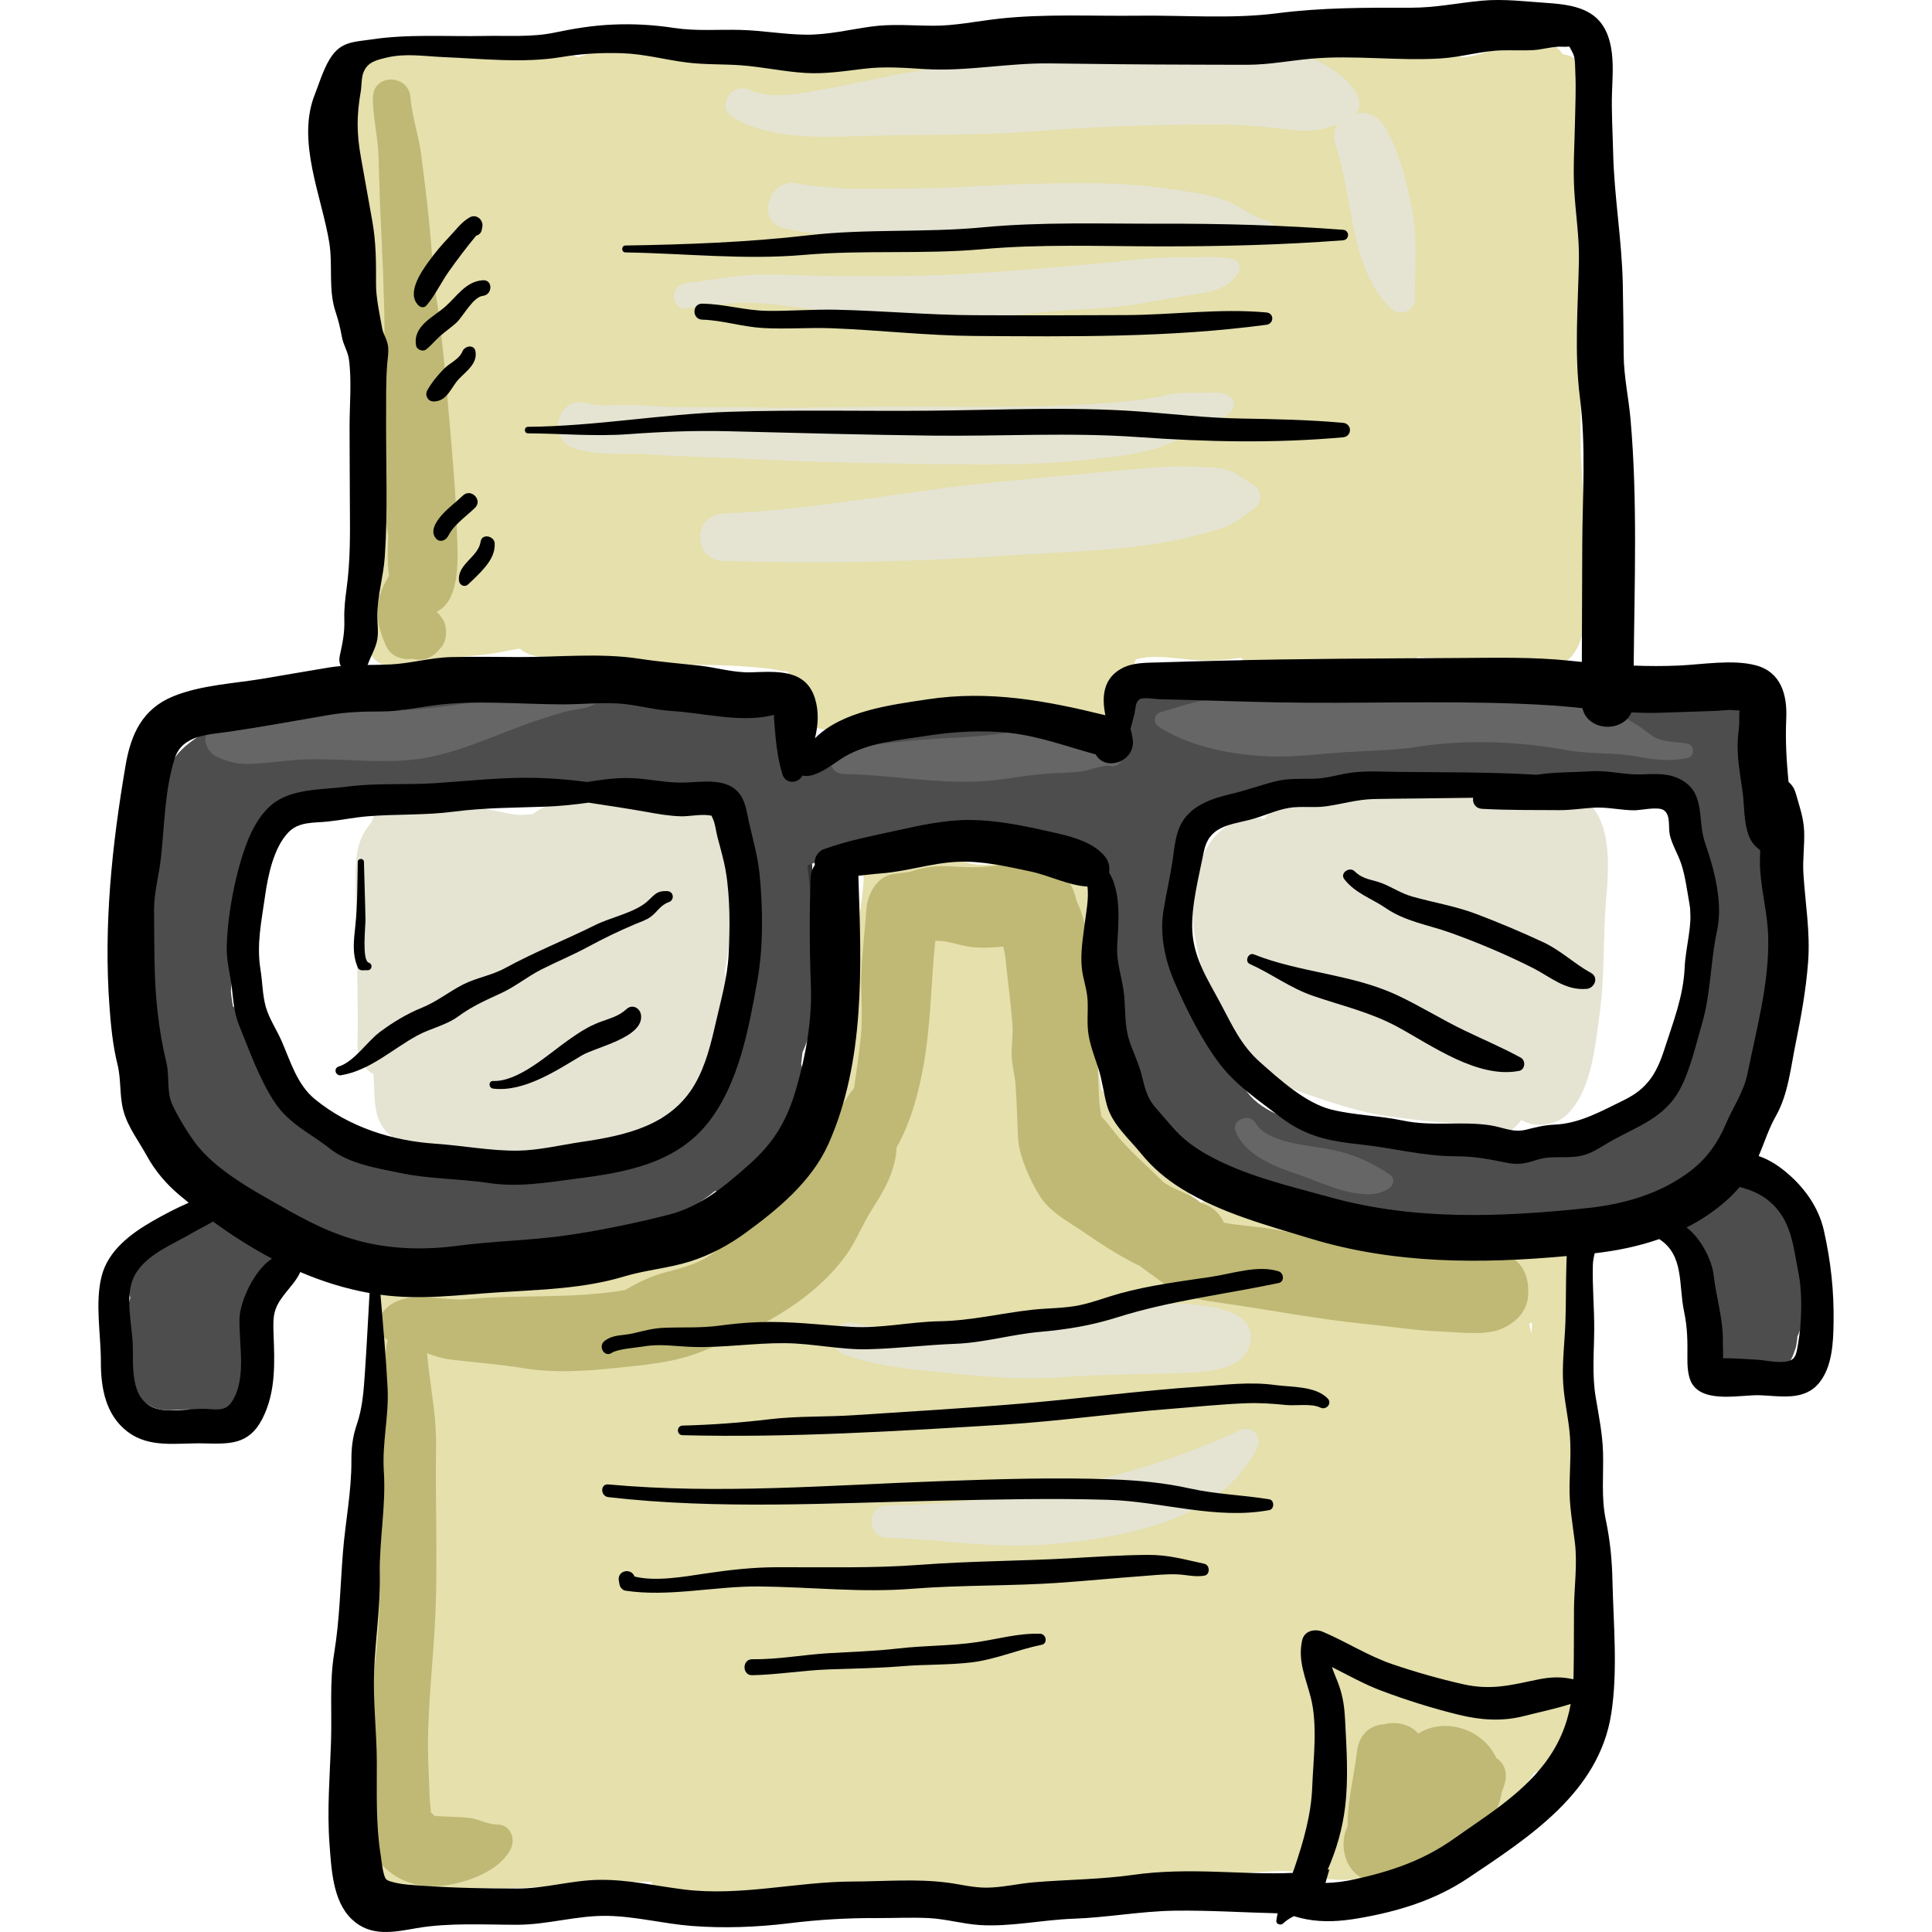
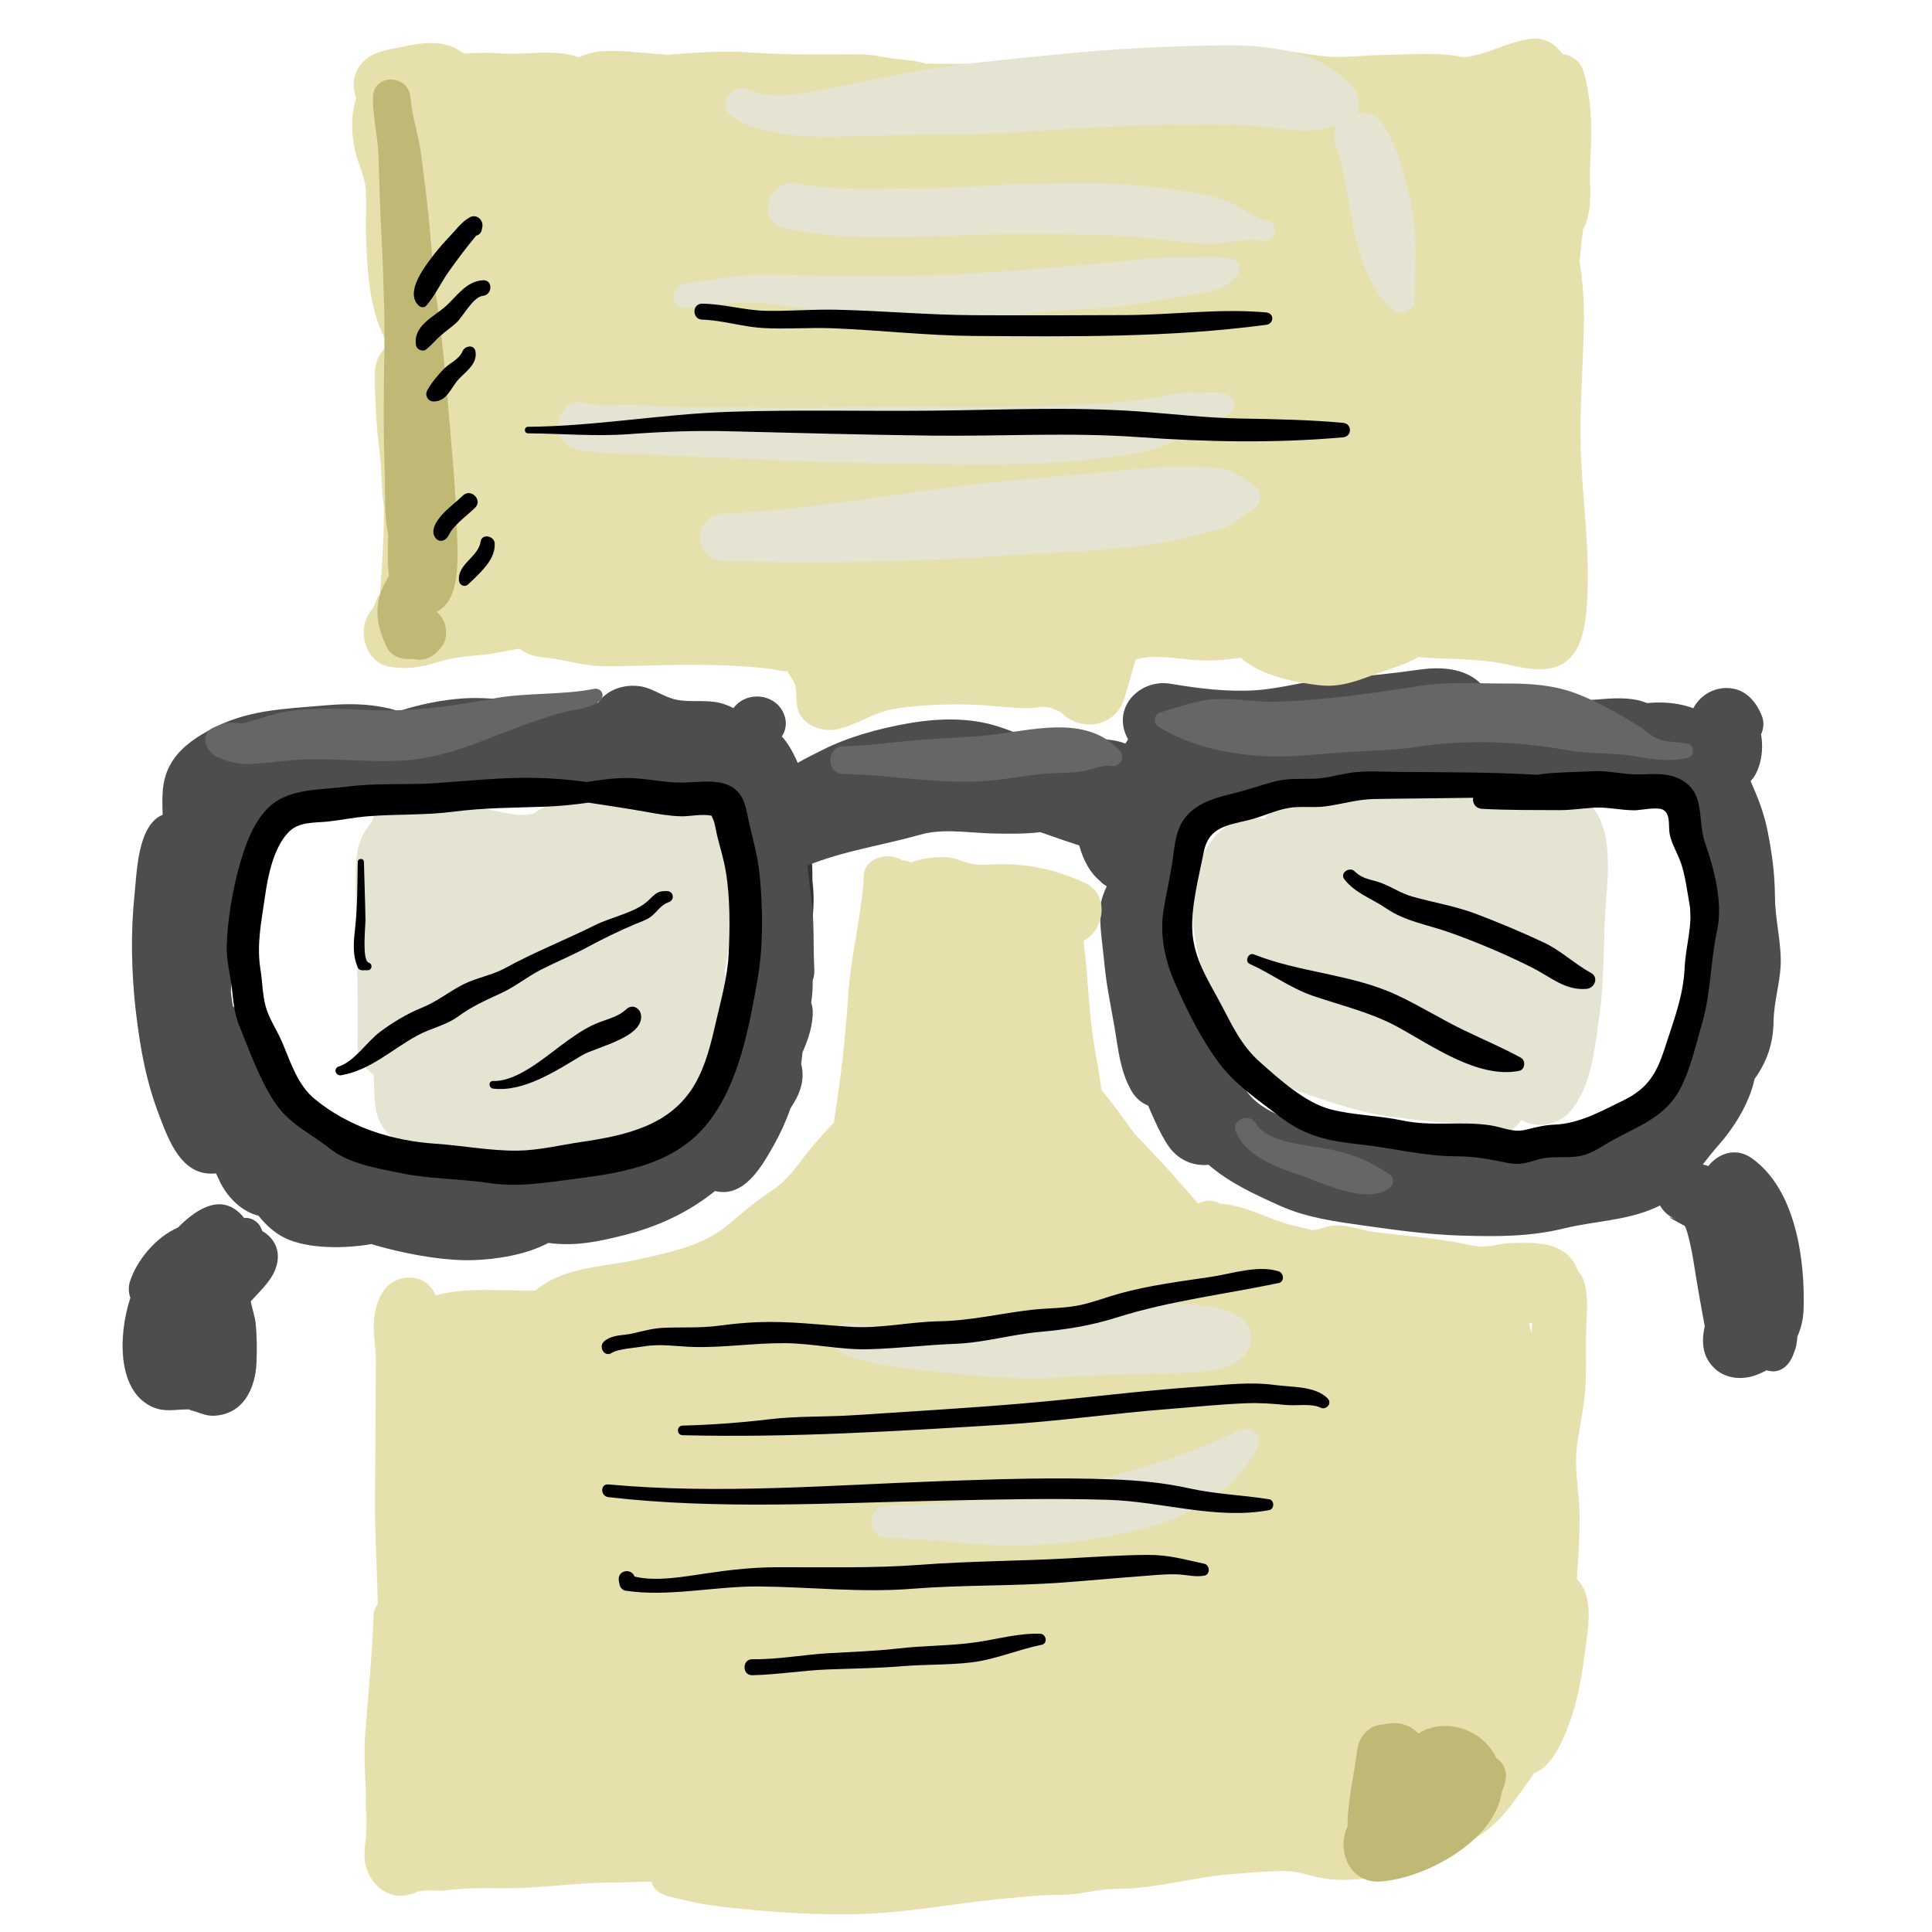
<svg xmlns="http://www.w3.org/2000/svg" version="1.1" id="Layer_1" x="0px" y="0px" viewBox="0 0 512.003 512.003" style="enable-background:new 0 0 512.003 512.003;" xml:space="preserve">
  <path style="fill:#333333;" d="M215.307,233.487c0.002-0.953-0.006-1.909-0.03-2.871c-0.191-7.576-1.876-15.032-2.224-22.518  c-0.447-9.629-15.28-9.738-15.056,0c0.186,8.069-0.402,16.006-0.992,24.039c-0.495,6.749-1.239,14.706,1.96,20.858  c0.32,0.615,0.714,1.143,1.152,1.607c0.64,8.334,13.698,7.971,14.157-0.82c0.116-2.225,0.263-4.423,0.41-6.612  C215.601,243.092,215.921,238.054,215.307,233.487z" />
  <g>
    <path style="fill:#4D4D4D;" d="M464.214,306.928c-4.237-2.981-8.808-1.275-11.497,2.079c-0.482-0.169-0.967-0.301-1.453-0.411   c1.323-1.703,2.655-3.42,4.107-5.052c4.035-4.537,8.206-11.02,9.598-17.576c3.275-4.635,4.957-9.225,5.051-15.357   c0.084-5.524,2.003-10.913,1.9-16.456c-0.102-5.506-1.498-10.974-1.537-16.497c-0.046-6.284-0.8-11.747-2.048-17.896   c-0.882-4.345-2.566-8.65-4.401-12.74c0.465-0.54,0.911-1.1,1.162-1.548c1.489-2.643,2.012-5.737,1.85-8.735   c-0.038-0.714-0.125-1.414-0.246-2.108c0.704-1.563,0.882-3.313,0.158-5.059c-1.691-4.078-4.64-7.24-9.349-7.24   c-3.728,0-7.06,2.161-8.754,5.346c-4-1.44-8.114-1.75-12.258-1.35c-0.69-0.278-1.391-0.53-2.123-0.701   c-4.476-1.049-9.019-0.37-13.522-0.07c-4.291,0.286-8.37-0.317-12.645-0.543c-4.364-0.229-8.56,0.818-12.841,0.801   c-0.132-0.38-0.282-0.753-0.458-1.111c-3.585-7.284-11.422-8.277-18.649-7.257c-6.711,0.946-14.114,1.802-21.23,2.183   c-7.49,0.401-14.611,2.739-21.992,3.272c-7.527,0.543-15.358-0.437-22.789-1.695c-8.37-1.416-15.863,6.577-11.305,14.705   c0.004,0.006,0.006,0.012,0.01,0.02c-0.252,0.374-0.489,0.748-0.711,1.125c-2.557-1.019-5.105-1.062-8.082-1.467   c-6.451-0.876-11.628-3.158-17.394,0.225c-2.744-1.382-5.65-2.422-8.029-3.212c-7.709-2.562-16.286-2.274-24.177-0.879   c-7.748,1.37-15.883,3.597-22.91,7.172c-1.727,0.879-3.995,1.97-6.253,3.271c-0.797-1.851-1.624-3.515-2.807-5.245   c-0.428-0.626-0.895-1.213-1.397-1.766c0.208-0.316,0.397-0.655,0.557-1.034c0.797-1.889,0.619-3.74-0.314-5.553   c-1.643-3.189-5.368-4.569-8.762-3.758c-1.681,0.402-3.278,1.444-4.315,2.846c-1.137-0.564-2.338-1.097-3.76-1.42   c-3.702-0.843-7.482-0.073-11.178-0.768c-3.473-0.653-6.414-3.128-9.837-3.607c-4.518-0.633-8.859,1.094-11.093,4.374   c-4.489-0.897-9.077-1.37-13.597-1.415c-3.131-0.032-6.338,0.375-9.544,0.964c-4.769-0.886-9.789-0.881-12.593-0.698   c-5.638,0.368-11.536,1.586-17.208,3.403c-0.769-0.288-1.56-0.554-2.424-0.752c-5.652-1.298-11.123-1.314-16.836-0.81   c-11.188,0.989-20.975,1.066-31.135,6.735c-4.128,2.303-7.938,5.011-10.196,9.285c-2.205,4.172-1.991,8.538-1.856,12.985   c-6.649,2.707-6.833,15.239-7.453,21.14c-1.05,9.978-0.833,20.667,0.313,30.637c1.131,9.832,2.694,18.682,6.241,27.923   c2.522,6.569,5.87,16.019,14.631,15.362c0.133-0.01,0.271-0.036,0.406-0.052c0.341,0.738,0.681,1.479,1.029,2.208   c2.09,4.363,6.042,8.039,10.237,9.029c2.033,2.561,4.432,4.685,7.107,5.953c6.079,2.88,15.629,2.796,22.824,1.57   c1.297,0.4,2.605,0.763,3.906,1.098c7.084,1.823,15.814,3.377,23.112,3.149c5.96-0.186,13.906-1.377,19.863-4.557   c6.931,0.929,12.763-0.224,19.988-2.038c8.943-2.247,16.999-5.959,24.177-11.719c7.625,1.873,12.279-6.311,15.491-11.985   c1.818-3.211,3.33-6.543,4.535-9.977c2.386-3.533,3.953-7.394,2.802-11.701c0.138-1.012,0.256-2.027,0.343-3.05   c1.554-3.531,2.874-7.39,2.716-11.141c-0.028-0.677-0.166-1.392-0.396-2.083c0.289-1.943,0.449-3.923,0.39-5.848   c0.33-0.9,0.496-1.866,0.441-2.871c-0.34-6.178,0.06-12.37-0.773-18.515c-0.409-3.015-0.749-6.047-1.058-9.083   c9.6-3.928,19.948-5.351,30.009-8.211c3.59-1.02,7.511-0.97,11.409-0.737c0.032,0.001,0.062,0.005,0.094,0.006   c2.645,0.16,5.277,0.401,7.788,0.448c4.126,0.078,8.319,0.144,12.41-0.351c2.906,0.95,5.795,2.083,8.581,2.939   c0.567,0.174,1.154,0.377,1.746,0.587c1.056,3.894,2.89,7.433,5.985,9.803l-0.46-0.268c0.592,0.491,1.17,0.919,1.754,1.277   c-0.765,1.692-1.535,3.585-1.664,5.542c-0.329,4.998,0.631,10.314,1.09,15.299c0.521,5.655,1.741,11.167,2.683,16.736   c0.996,5.891,1.428,11.258,4.409,16.566c1.112,1.98,2.694,3.276,4.46,3.988c1.54,3.561,3.067,7.155,5.167,10.382   c2.492,3.829,6.488,5.729,10.854,5.3c5.532,4.792,12.19,7.821,18.831,10.814c7.235,3.26,14.78,4.222,22.735,5.348   c8.375,1.186,16.966,2.348,25.423,2.6c9.369,0.279,18.121,0.319,27.255-1.911c8.192-2,16.265-2,24.111-5.457   c0.439-0.193,0.863-0.402,1.277-0.62c0.86,1.576,2.327,2.91,4.194,3.682c-4.731-1.958,2.335,1.714,2.338,1.72   c0.793,1.146,1.96,6.908,2.321,9.24c0.903,5.833,1.916,11.548,3,17.316c-0.857,3.985-0.777,7.896,2.471,11.091   c2.794,2.749,6.978,3.248,10.576,2.086c1.179-0.38,2.291-0.882,3.346-1.467c1.729,0.601,3.601,0.342,5.126-1.101   c1.179-1.116,1.805-2.523,2.314-4.035c0.154-0.458,0.327-0.919,0.427-1.392c0.079-0.588,0.158-1.175,0.237-1.764   c-0.121,0.951-0.129,1.058-0.025,0.322c0.048-0.321,0.069-0.637,0.086-0.953c0.975-2.194,1.544-4.589,1.632-7.069   C478.428,334.055,475.935,315.171,464.214,306.928z M197.732,263.212c-0.023,0.617-0.066,1.224-0.102,1.835   c-0.43,1.991-0.948,3.989-1.698,6.001c-1.84,4.932-3.474,9.974-4.759,15.079c-0.313,1.242-0.625,2.488-0.923,3.739   c-1.925,1.745-3.769,3.565-5.583,5.411c-7.308-1.008-13.852,4.982-20.27,7.449c-10.02,3.852-21.325,3.125-31.813,3.139   c-5.187,0.007-10.001-0.528-15.141-1.051c-4.692-0.477-9.395,0.201-14.055-0.236c-4.646-0.436-9.22-0.895-13.877-1.357   c-0.487-0.048-1.008-0.06-1.547-0.054c-0.433-0.223-0.852-0.41-1.266-0.571c-1.754-6.216-9.536-11.489-13.273-15.777   c-2.829-3.248-4.692-7.093-7.21-10.568c-0.701-0.967-1.319-2.011-1.921-3.067c-0.386-1.372-0.754-2.734-1.089-4.073   c-0.277-1.11-0.813-1.921-1.492-2.467c-0.209-1.285-0.394-2.582-0.527-3.906c0.154-2.145,0.311-4.279,0.709-6.29   c1.26-6.349,2.629-12.847,4.275-19.106c2.067-7.86,6.063-15.04,9.188-22.537c1.4-0.527,2.824-1.015,4.288-1.451   c6.164-1.834,12.602-1.605,18.708-3.693c1.232-0.421,3.386-0.949,5.93-1.628c6.047,6.452,14.883,5.668,23.451,5.699   c8.893,0.032,17.559-1.025,26.4-1.201c8.931-0.177,17.773-0.332,26.641,0.929c3.664,0.521,7.285,1.238,10.692,2.593   c0.925,0.368,2.14,0.634,3.184,0.998c0.014,1.031,0.052,2.053,0.169,3.043c0.162,1.368,0.423,2.69,0.715,4.001   c0.159,1.554,0.313,3.111,0.484,4.664c-0.015,0.356-0.032,0.714-0.038,1.062c-0.055,3.509,0.613,6.999,0.837,10.492   c0.165,2.568,0.165,5.387,0.286,8.21c-0.219,3.569-0.219,7.121,0.396,10.497c0.078,0.422,0.188,0.809,0.318,1.174   C197.79,261.2,197.771,262.206,197.732,263.212z M448.431,264.393c-0.277,2.41,0.144,4.638,0.033,7.018   c-0.05,1.084-0.236,2.154-0.438,3.226c-2.862,2.643-4.816,6.111-6.941,9.53c-2.096,3.371-5.044,6.369-7.699,9.39   c-3.242,3.689-3.712,5.314-8.686,6.45c-5.07,1.158-10.501,1.191-15.619,2.316c-10.232,2.247-20.045,1.051-30.429,0.352   c-9.166-0.618-18.217-1.727-27.333-2.749c-6.714-2.54-15.022-4.134-19.855-9.371c-4.489-4.866-5.554-13.841-12.603-16.055   c-0.514-1.384-0.953-2.987-1.329-5.17c-1.143-6.617-2.88-11.988-5.099-18.278c-0.228-0.645-0.434-1.302-0.635-1.96   c-0.075-0.587-0.161-1.165-0.231-1.756c-0.118-0.998-0.156-2.482-0.326-3.381c-0.044-0.234-0.08-0.433-0.11-0.607   c1.408-2.002,2.738-6.138,2.919-6.893c1.14-4.747,1.298-9.663,1.584-14.508c0.145-0.382,0.289-0.767,0.427-1.152   c2.331-1.579,5.77-2.86,7.886-4.422c2.08-1.535,3.737-3.486,5.304-5.524c0.892,0.187,1.842,0.308,2.657,0.327   c0.245,0.006,1.244-0.033,2.04-0.089c0.781,0.114,1.796,0.228,2.055,0.236c1.078,0.034,2.155-0.225,3.174-0.215   c2.541,0.026,4.825,0.711,7.5,0.318c1.014-0.149,2.57-0.774,3.504-0.802c1.222-0.037,2.926,0.569,4.331,0.641   c3.165,0.164,6.138-0.725,9.193-1.383c5.897-1.27,11.903-1.825,17.865-2.683c2.483-0.357,4.985-1.004,7.497-0.939   c2.609,0.068,5.142,0.898,7.779,0.822c5.122-0.146,9.643-0.674,14.787,0.037c3.104,0.43,6.079,0.668,9.211,0.55   c2.471-0.094,5.448-0.724,7.952-0.313c-0.841-0.032,2.348,1.43,2.523,1.504c1.384,0.585,2.763,0.982,4.194,1.419   c1.981,0.605,3.905,1.168,5.896,1.428c1.048,2.938,2.698,5.848,3.627,8.535c1.548,4.475,2.998,9.877,2.822,14.605   c-0.192,5.172,0.351,10.521,0.998,15.657C449.477,255.389,448.993,259.498,448.431,264.393z" />
    <path style="fill:#4D4D4D;" d="M70.001,326.526c-0.137-0.094-0.302-0.18-0.477-0.262c-0.175-0.473-0.38-0.941-0.662-1.408   c-0.799-1.32-2.577-2.327-4.184-2.054c-0.142-0.191-0.266-0.39-0.428-0.571c-5.348-5.992-11.744-2.315-17.084,3.079   c-5.823,2.523-10.854,8.57-12.724,14.285c-0.481,1.472-0.381,2.962,0.108,4.327c-3.382,10.302-3.448,25.27,6.28,29.118   c2.928,1.158,5.483,0.507,8.498,0.479c0.364-0.004,0.592-0.012,0.743-0.023c0.007,0.057,0.213,0.166,0.962,0.366   c1.938,0.517,3.574,1.428,5.672,1.329c7.858-0.369,11.004-7.328,11.275-14.173c0.138-3.496,0.116-7.045-0.256-10.528   c-0.16-1.493-0.877-3.623-1.286-5.615c2.231-2.451,5.01-5.031,6.296-7.92C74.509,332.967,73.71,329.076,70.001,326.526z" />
  </g>
  <g>
    <path style="fill:#666666;" d="M157.499,182.543c-8.822,1.755-18.038,0.918-26.959,2.605c-9.322,1.764-18.622,3.11-28.099,3.125   c-9.728,0.016-18.783-1.42-28.448,0.687c-3.488,0.761-6.935,2.21-10.398,2.875c0.989-0.242-1.383-0.286-1.809-0.301   c-1.964-0.078-3.494,0.555-5.246,1.312c-3.8,1.642-1.895,6.573,1.017,7.776c3.558,1.471,5.566,1.996,9.398,1.807   c4.082-0.202,8.072-0.844,12.165-1.082c9.958-0.581,19.786,0.992,29.803,0.026c9.108-0.877,17.815-4.588,26.288-7.866   c4.722-1.826,9.599-3.545,14.492-4.863c3.254-0.876,7.009-0.711,9.481-3.206C160.459,184.148,159.141,182.216,157.499,182.543z" />
    <path style="fill:#666666;" d="M296.705,198.886c-8.304-8.968-21.145-5.847-31.972-4.396c-6.661,0.892-13.247,1.018-19.933,1.512   c-7.119,0.527-14.045,1.627-21.206,1.76c-4.732,0.087-4.74,7.271,0,7.356c12.517,0.225,24.858,2.744,37.417,1.869   c5.975-0.416,11.85-1.771,17.828-2.05c2.707-0.127,5.291-0.142,7.987-0.527c1.92-0.274,5.634-1.829,7.493-1.428   C296.713,203.502,298.407,200.723,296.705,198.886z" />
    <path style="fill:#666666;" d="M447.269,197.102c-2.52-0.508-5.583-0.384-7.949-1.329c-1.84-0.736-3.229-2.236-4.962-3.314   c-5.113-3.181-10.548-6.29-16.158-8.487c-6.29-2.463-12.61-2.861-19.309-2.833c-7.287,0.032-14.845-0.551-22.058,0.565   c-12.677,1.962-25.877,3.907-38.732,4.267c-5.564,0.155-11.201-1.079-16.732-0.629c-4.828,0.394-9.286,2.141-13.826,3.417   c-1.783,0.501-1.994,2.862-0.5,3.822c8.409,5.404,19.866,7.618,29.955,7.886c6.514,0.174,13.013-0.725,19.501-1.138   c6.407-0.407,12.886-0.438,19.234-1.431c12.757-1.996,26.819-1.435,39.494,0.893c6.262,1.151,12.594,0.56,18.713,1.723   c4.425,0.842,8.784,1.325,13.329,0.341C449.11,200.458,449.142,197.479,447.269,197.102z" />
    <path style="fill:#666666;" d="M368.225,311.213c-5.459-3.611-10.159-5.597-16.663-6.786c-5.074-0.928-15.848-1.596-18.822-6.812   c-1.568-2.75-6.498-0.892-5.272,2.223c2.546,6.466,10.803,9.493,16.807,11.514c5.994,2.017,17.921,8.067,23.948,3.473   C369.486,313.863,369.639,312.149,368.225,311.213z" />
  </g>
  <g>
    <path style="fill:#E5E0AC;" d="M419.719,19.125c-0.801-2.913-3.094-4.441-5.561-4.766c-1.85-2.589-4.753-4.391-7.897-4.109   c-6.51,0.583-11.866,4.286-18.412,4.932c-1.292-0.287-2.6-0.505-3.953-0.633c-6.129-0.581-12.464-0.026-18.616,0.055   c-4.232,0.055-8.884,0.742-13.037,0.422c-5.841-0.45-11.313-1.98-17.302-1.935c-21.077,0.158-41.997,1.992-62.966,3.228   c-8.934,0.525-17.814,0.722-26.762,0.537c-2.258-0.765-4.578-0.925-7.839-1.26c-2.984-0.306-6.258-1.248-9.642-1.217   c-9.381,0.089-18.98,0.208-28.381-0.444c-7.626-0.529-14.834-0.046-22.245,0.576c-1.197-0.086-2.4-0.151-3.592-0.252   c-4.545-0.388-9.486-0.992-14.012-0.692c-2.193,0.145-4.21,0.784-6.161,1.617c-6.247-2.348-14.613-0.495-20.934-1.05   c-3.148-0.277-6.233-0.091-9.392,0.066c-0.01,0-0.02,0-0.028,0c-1.239-0.925-2.571-1.643-3.836-2.059   c-4.595-1.51-9.126-0.401-13.709,0.485c-3.291,0.636-6.569,1.189-9.093,3.641c-2.774,2.696-3.197,6.393-1.933,9.677   c-1.493,4.449-1.3,9.691-0.332,14.002c0.762,3.395,2.475,6.406,2.8,9.903c0.372,4-0.02,8.153,0.102,12.174   c0.271,8.856,0.768,21.13,5.974,29.36c-2.102,1.644-3.568,4.188-3.648,7.66c-0.022,0.95,0,1.895,0.039,2.838   c0.092,5.849,0.486,12.001,1.224,17.686c0.609,4.695,0.437,10.085,1.201,14.982c-0.076,7.676-0.426,15.224-1.093,22.84   c-0.226,0.288-0.444,0.585-0.637,0.914l-1.01,2.395c-0.06,0.192-0.112,0.361-0.158,0.508c-4.587,4.573-2.576,14.3,4.311,15.467   c5.603,0.949,9.293-0.126,14.531-1.66c4.593-1.345,9.496-1.12,14.2-2.06c1.962-0.393,3.904-0.736,5.842-1.065   c0.207,0.181,0.41,0.365,0.647,0.532c2.695,1.889,6.242,1.716,9.391,2.309c4.049,0.763,8.233,1.825,12.38,1.834   c7.47,0.014,15.027-0.379,22.554-0.377c7.423,0.002,14.159,0.213,21.539,1.082c0.982,0.116,3.282,0.768,4.38,0.617l0.224,0.389   c0.198,0.452,1.595,2.438,1.741,2.882c0.571,1.734,0.325,4.237,0.639,6.089c0.807,4.779,6.438,6.917,10.611,6.024   c5.106-1.092,9.625-4.438,14.653-5.325c6.025-1.063,12.921-1.314,19.048-1.261c5.474,0.047,10.891,0.896,16.283,1.007   c3.312,0.068,3.886-0.682,5.912-0.238c1.208,0.266,2.163,0.672,3.335,1.279c5.087,5.403,14.624,4.064,16.908-3.755   c0.927-3.171,1.97-6.618,2.925-10.191c0.657-0.187,1.298-0.347,1.89-0.441c4.974-0.786,10.755,0.532,15.787,0.679   c3.464,0.101,6.871-0.231,10.259-0.69c4.998,4.712,14.726,6.618,21.003,7.292c4.951,0.53,9.248-0.945,13.818-2.669   c3.68-1.388,7.679-2.423,11.159-4.246c0.316-0.166,0.594-0.374,0.864-0.592c1.893,0.172,3.783,0.319,5.649,0.375   c4.825,0.146,9.515,0.289,14.314,0.919c4.001,0.525,8.281,1.967,12.294,1.976c11.033,0.026,12.213-10.412,12.673-18.846   c0.668-12.241-1.003-24.043-1.608-36.251c-0.603-12.164,0.476-24.33,0.715-36.49c0.109-5.588-0.3-11.073-1.142-16.576   c0.309-2.77,0.599-5.544,0.876-8.324c0.222-0.383,0.427-0.788,0.603-1.229c1.468-3.696,1.467-7.728,1.293-11.669   c-0.128-2.924,0.165-5.794,0.219-8.69C421.923,32.627,421.603,25.974,419.719,19.125z" />
    <path style="fill:#E5E0AC;" d="M420.77,432.292c-0.004,0.034-0.006,0.066-0.01,0.101   C420.767,432.333,420.77,432.301,420.77,432.292z" />
    <path style="fill:#E5E0AC;" d="M419.694,421.019c-0.413-0.827-1.047-1.738-1.816-2.563c0.433-5.64,0.768-11.295,0.727-16.916   c-0.041-5.697-1.324-11.264-0.815-16.973c0.477-5.362,1.879-10.603,2.306-15.98c0.437-5.518,0.058-11.078,0.278-16.605   c0.161-4.046,0.592-7.807-0.406-11.803c-2.29-9.166-16.656-5.26-14.181,3.91c0.827,3.064,0.079,6.926,0.087,10.12   c0.014,5.132,0.39,10.342-0.145,15.453c-0.448,4.28-1.487,8.485-1.978,12.763c-0.619,5.382,0.145,10.234,0.49,15.566   c0.572,8.834-0.192,17.644-1.057,26.397c-0.224,2.267-0.178,4.486-0.137,6.7c-0.357,1.138-0.711,2.277-1.044,3.418   c-1.823,6.263-2.851,13.738-5.51,19.655c-0.122,0.272-0.265,0.529-0.411,0.783c-1.463,1.367-2.853,2.792-4.082,4.13   c-1.308-2.113-4.294-3.08-6.834-1.852c-0.08,0.038-0.16,0.078-0.239,0.116c-7.725,0.89-14.869,9.363-19.861,14.535   c-1.863,1.93-3.99,4.929-6.627,5.898c-3.462,1.272-6.915-0.102-10.2-0.837c-5.426-1.213-11.684-0.722-17.129,0.028   c-3.312,0.457-6.552,0.604-9.867,1.157c-0.174-4.206-3.436-8.464-8.224-8.485c-9.032-0.039-18.391,2.624-27.259,4.354   c-9.28,1.81-18.85,2.115-28.22,3.496c-8.213,1.21-16.737,0.693-25.019,1.803c-8.734,1.17-17.343,1.542-26.124,2.163   c-4.455,0.315-8.885,1.099-13.332,1.53c-3.948,0.383-7.055-0.279-10.868-0.967c-8.869-1.599-18.869-0.58-27.865-0.405   c-9.321,0.182-18.354,1.633-27.734,1.493c-3.744-0.055-7.262,0.733-10.939,1.115c-0.214,0.022-0.412,0.038-0.621,0.058   c0.342-1.453,0.367-3.02,0.095-4.631c-0.201-1.192-0.476-2.359-0.724-3.533c0.628-3.891,1.263-7.812,1.296-11.749   c0.047-5.534-0.433-11.1-0.572-16.632c-0.151-6.04,0.694-12.007,0.665-18.054c-0.027-5.367-0.548-10.543-0.847-15.877   c-0.684-12.187-0.158-24.566-0.261-36.775c-0.049-5.863,0.015-11.739-0.154-17.599c-0.069-2.379,0.001-5.035-0.769-7.328   c1.101-0.721,1.976-1.775,2.203-3.048c1.05-5.895-2.627-11.596-9.259-10.299c-5.508,1.078-7.311,6.882-7.648,11.833   c-0.222,3.26,0.573,6.504,0.548,9.79c-0.031,3.961-0.047,7.923-0.074,11.886c-0.06,8.741-0.121,17.483-0.165,26.223   c-0.041,8.142,0.491,16.156,0.7,24.258c0.022,0.843,0.018,1.684,0.012,2.523c-0.602,0.63-1.017,1.494-1.061,2.624   c-0.405,10.329-1.368,20.762-2.202,31.069c-0.431,5.329-0.081,11.292,0.154,16.921c-0.102,1.766-0.086,3.52,0.149,5.223   c0.025,1.837,0.012,3.616-0.096,5.256c-0.174,2.609-1.093,5.977,0.37,9.558c1.66,4.061,5.423,6.99,9.953,6.445   c1.393-0.167,3.187-1.034,4.181-1.206c2.259-0.391,4.728,0.065,7.043-0.223c4.877-0.608,9.192-0.577,14.13-0.509   c10.054,0.137,19.971-1.565,30.063-1.528c3.174,0.011,6.542-0.217,9.84-0.215c0.273,0.752,0.577,1.498,1.188,2.107   c1.656,1.654,4.285,1.941,6.438,2.502c5.866,1.531,11.557,2.136,17.58,2.712c11.884,1.137,24.442,1.808,36.367,0.918   c11.142-0.832,22.145-2.939,33.261-3.888c4.43-0.378,9.028-0.905,13.484-0.853c5.08,0.059,9.893-1.618,14.885-1.597   c10.177,0.042,20.238-3.098,30.377-3.885c4.647-0.361,9.396-0.845,14.108-0.848c4.465-0.002,8.028,1.915,13.002,2.259   c2.006,0.139,3.894,0.116,5.693-0.05c1.165,0.023,2.322-0.096,3.448-0.476c0.1-0.033,0.197-0.074,0.297-0.108   c2.565-0.578,4.942-1.503,7.203-2.743c0.993-0.364,1.999-0.71,3.036-1.007c7.987-2.285,15.175-3.798,21.747-9.216   c2.512-2.07,4.857-4.761,6.722-7.411c-0.002,0.004,3.939-5.385,2.322-3.258c1.089-1.434,1.963-2.572,2.78-3.95   c0.629-0.222,1.236-0.484,1.772-0.865c2.904-2.058,4.732-5.575,6.14-8.741c3.733-8.392,4.91-16.883,6.033-25.894   c-0.32,2.567,0.284-2.232,0.279-2.085c0.113-1.058,0.204-2.059,0.228-3.13C421.058,426.473,420.912,423.453,419.694,421.019z" />
-     <path style="fill:#E5E0AC;" d="M221.185,489.614c-0.091-0.01-0.181-0.016-0.272-0.027   C221.827,489.694,221.75,489.684,221.185,489.614z" />
    <path style="fill:#E5E0AC;" d="M411.653,330.367c-3.409-1.162-7.427-1.056-11.019-0.954c-3.768,0.107-6.561,1.515-10.221,0.7   c-8.538-1.9-17.172-2.495-25.814-3.578c-3.886-0.487-7.319-2.027-11.318-1.739c-1.875,0.135-3.763,1.146-5.566,1.21   c0.094-0.004-3.39-0.868-3.58-0.902c-6.797-1.248-13.634-5.754-20.654-6.074c-2.076-1.185-4.272-1.023-5.993-0.071   c-1.456-1.693-2.922-3.373-4.368-5.049c-4.028-4.669-8.21-8.992-12.425-13.418c-2.818-3.92-5.727-7.886-8.797-11.694   c-0.453-3.059-0.892-6.134-1.478-9.216c-1.901-10.008-1.975-20.211-3.281-30.269c5.593-2.844,6.924-12.113,0.607-15.203   c-7.736-3.785-16.352-5.467-25.015-5.017c-2.096,0.108-3.725,0.225-5.599-0.25c-2.268-0.575-3.934-1.535-6.366-1.675   c-2.851-0.164-6.348,0.279-9.298,1.393c-0.768-0.332-1.585-0.549-2.415-0.591c-3.937-2.472-10.724-0.437-10.165,5.121   c-0.725,10.337-3.467,20.442-4.124,30.794c-0.716,11.274-1.985,22.351-3.787,33.518c-0.009,0.052-0.017,0.105-0.025,0.156   c-2.25,2.323-4.409,4.769-6.524,7.346c-2.878,3.507-5.462,7.603-9.247,10.158c-4.321,2.915-8.207,5.997-12.15,9.449   c-6.346,5.555-15.998,7.496-24.123,9.302c-9.099,2.023-19.656,1.862-27.024,8.218c-8.712,0.138-17.929-1.026-26.301,1.213   c-4.52,1.21-6.196,4.632-5.816,7.986c-1.702,2.129-2.682,4.774-2.369,7.858c0.384,3.789,0.991,4.899,0.69,8.291   c-0.4,4.526-0.795,8.81-0.774,13.368c0.042,9.034,1.412,18.014,1.606,27.05c0.183,8.537-0.032,16.988-0.507,25.508   c-0.512,9.161-2.109,18.041-2.901,27.142c-0.761,8.75,1.024,19.572,9.285,24.406c6.895,4.034,18.422,4.577,26.129,3.808   c8.019-0.8,15.669-1.811,23.771-1.702c9.781,0.132,19.516,1.013,29.293,1.026c7.503,0.01,15.024,0.431,22.504,0.823   c-3.042-0.16,3.002,0.596,4.689,0.806c1.962,0.223,3.915,0.383,5.887,0.486c3.452,0.181,6.888,0.047,10.275,0.692   c7.453,1.42,13.319,3.628,19.715,5.138c8.867,2.093,18.188,0.655,26.966-0.354c17.863-2.054,35.638-3.773,53.357-6.927   c7.979-1.42,16.014-3.676,23.593-6.489c2.269-0.843,4.798-1.202,8.197-1.576c4.742-0.523,10.314-0.521,14.867-1.81   c3.211-0.909,6.785-2.837,8.647-3.559c5.859-2.275,9.977-6.472,11.311-12.731c1.889-8.869,2.475-18.033,3.89-27.032   c0.641-4.078,1.157-8.21,1.565-12.373c3.518-7.506,3.29-18.301,3.024-26.335c-0.158-4.771-0.629-9.598-1.012-14.36   c-0.364-4.534-0.201-9.748-1.842-13.991c-0.637-1.647-1.509-3.148-2.581-4.419c-0.041-3.169-0.26-6.217-0.844-9.344   c-0.155-0.834-0.726-2.511-0.972-3.981c0.775-0.049,1.552-0.091,2.333-0.112C419.005,353.09,423.665,334.459,411.653,330.367z" />
  </g>
  <g>
    <path style="fill:#E5E4D3;" d="M191.359,218.09c-1.68-1.679-4.29-2.701-6.817-2.678c-1.158-1.168-2.683-2.033-4.592-2.407   c-3.538-0.693-5.788-0.273-9.142,0.689c-1.618,0.464-3.277,0.518-4.943,0.501c-3.095-2.899-6.933-2.268-11.449-2.199   c-4.531,0.069-9.247,0.788-12.973,3.581c-0.046,0.034-0.082,0.073-0.127,0.107c-1.557,0.22-3.117,0.385-4.711,0.19   c-2.936-0.362-5.875-1.231-8.819-1.679c-6.404-0.973-12.492-3.293-18.97-4.123c-4.556-0.582-9.133,3.688-10.316,7.786   c-0.838,0.993-1.594,2.043-2.232,3.173c-1.4,2.636-1.8,5.339-1.938,8.285c-0.25,5.319,0.053,10.73,0.119,16.055   c0.13,10.403,0.506,20.786,0.31,31.116c-0.118,4.003,1.669,6.729,4.211,8.202c0.309,3.596,0.022,7.757,1.073,11.075   c2.587,8.174,12.134,8.947,19.3,9.982c9.144,1.32,20.542,1.672,29.38-1.258c1.665-0.551,3.377-1.159,5.085-1.799   c0.607,0.535,1.45,0.816,2.401,0.597c2.844-0.657,5.524,0.895,8.532,0.45c3.098-0.458,5.876-1.964,7.997-4.273   c0.854-0.929,1.538-1.999,2.102-3.134c0.342-0.076,0.669-0.161,0.956-0.26c0.58-0.199,1.11-0.444,1.608-0.72   c3.169-0.588,6.161-2.122,8.355-4.498c4.846-5.25,5.037-13.179,6.084-19.824c0.773-4.903,0.845-9.362,0.233-13.76   c0.907-4.414,1.357-8.946,1.874-13.616c0.495-4.468,0.011-8.95,0.444-13.417C194.847,225.569,195.003,221.731,191.359,218.09z" />
    <path style="fill:#E5E4D3;" d="M414.567,209.751c-3.811-0.692-7.8,0.145-11.611,0.449c-5.588,0.447-10.999,0.919-16.608,0.78   c-1.725-0.043-3.462-0.012-5.201,0.052c-4.332-1.83-8.902-2.994-13.643-3.21c-5.111-0.233-10.698,0.508-15.605,2.005   c-2.432,0.742-4.653,1.852-6.952,2.903c-0.797,0.364-3.664,0.975-1.983,1.207c0.018,0.068,0.036,0.137,0.054,0.204   c-2.947-0.534-6.404,0.519-7.98,2.881c-0.517-0.114-1.055-0.197-1.633-0.212c-13.529-0.329-17.49,14.161-17.385,24.937   c0.066,6.803,2.411,13.816,3.59,20.506c1.193,6.773,5.337,12.725,9.921,17.793c4.689,5.183,10.339,7.751,16.835,9.947   c7.004,2.368,14.278,4.857,21.603,5.839c5.977,0.802,12.223,1.687,18.263,1.857c0.002,0,0.004,0,0.006,0   c0.043,0.053,0.079,0.108,0.123,0.161c2.486,2.928,6.597,4.628,10.419,3.528c2.587-0.745,4.835-2.381,6.391-4.569   c3.813,2.289,9.339,1.467,12.407-1.709c6.231-6.45,7.095-17.588,8.296-26.013c1.478-10.374,0.902-21.002,1.824-31.422   C426.591,227.617,427.336,212.068,414.567,209.751z" />
    <path style="fill:#E5E4D3;" d="M325.178,104.657c-2.757-1.108-5.363-0.409-8.286-0.541c-2.717-0.124-5.062,0.033-7.758,0.614   c-6.952,1.498-13.974,2.018-21.077,2.427c-15.235,0.874-30.504,0.676-45.755,0.593c-14.432-0.079-28.795,0.555-43.231,0.212   c-7.15-0.17-14.315,0.146-21.459-0.117c-3.724-0.137-7.437-0.516-11.166-0.548c-3.691-0.032-7.342,0.589-10.939-0.441   c-7.705-2.207-10.892,9.581-3.297,11.959c6.627,2.076,14.055,1.116,20.935,1.663c7.504,0.596,15.02,0.615,22.537,1.008   c15.568,0.812,31.027,1.269,46.621,1.424c15.675,0.155,31.352,0.633,46.954-1.188c7.151-0.834,14.253-1.458,20.931-4.31   c5.286-2.257,12.108-4.232,16.105-8.536C327.685,107.375,326.934,105.363,325.178,104.657z" />
    <path style="fill:#E5E4D3;" d="M326.78,68.697c-4.34-0.944-9.161-0.38-13.606-0.485c-5.811-0.137-11.618,0.572-17.395,1.141   c-12.969,1.277-26.149,2.391-39.158,3.184c-12.656,0.77-25.36,0.721-38.034,0.592c-5.927-0.06-11.868-0.465-17.794-0.347   c-6.441,0.128-12.657,1.6-19.041,2.277c-4.177,0.443-4.291,6.994,0,6.634c6.392-0.535,12.594-1.893,19.041-1.408   c6.344,0.476,12.652,1.514,18.98,2.167c13.389,1.382,26.984,2.058,40.446,1.659c6.438-0.191,12.804-1.122,19.215-1.666   c6.474-0.549,12.953-0.608,19.404-1.474c5.89-0.79,11.705-2.085,17.583-2.955c4.539-0.672,9.384-1.524,11.782-5.821   C328.914,70.916,328.319,69.032,326.78,68.697z" />
    <path style="fill:#E5E4D3;" d="M335.901,58.505c-4.75-1.33-7.863-4.461-12.454-5.854c-5-1.517-10.4-2.106-15.56-2.84   c-10.892-1.552-21.795-1.336-32.768-1.136c-10.568,0.194-21.112,1.175-31.672,1.24c-10.616,0.065-21.685,0.713-32.151-1.311   c-7.778-1.504-11.145,10.335-3.297,11.959c20.487,4.24,41.822,1.365,62.532,1.472c10.732,0.055,21.419-0.082,32.121,0.893   c5.27,0.48,10.512,1.184,15.783,1.658c5.768,0.519,10.324-1.6,16.009-0.797C337.828,64.267,339.403,59.486,335.901,58.505z" />
    <path style="fill:#E5E4D3;" d="M332.142,128.466c-2.213-1.3-4.281-3.082-6.743-3.89c-2.678-0.88-6.127-0.73-8.92-0.864   c-5.405-0.26-10.693,0.151-16.071,0.639c-12.111,1.098-24.223,2.232-36.327,3.398c-24.223,2.331-48.129,7.418-72.485,8.349   c-8.061,0.308-8.093,12.297,0,12.546c24.214,0.749,48.313,0.357,72.485-1.252c11.708-0.779,23.487-1.135,35.157-2.387   c5.914-0.635,11.692-1.472,17.433-3.043c2.828-0.774,6.046-1.387,8.727-2.575c2.562-1.135,4.375-2.965,6.743-4.445   C334.514,133.46,334.623,129.923,332.142,128.466z" />
    <path style="fill:#E5E4D3;" d="M287.535,346.801c-10.284,0.848-20.623,2.246-30.884,3.394c-10.084,1.129-20.24,2.781-30.247,0.425   c-5.556-1.308-7.652,6.618-2.338,8.483c8.952,3.141,18.449,3.867,27.82,4.807c9.958,0.998,19.743,1.855,29.757,1.061   c9.474-0.751,19.085-0.708,28.589-1.037c6.062-0.21,18.759,0.314,20.962-7.507C335.592,340.81,294.611,346.218,287.535,346.801z" />
    <path style="fill:#E5E4D3;" d="M328.539,379.008c-28.673,13.631-61.931,19.417-93.459,20.003c-5.478,0.102-5.479,8.373,0,8.509   c10.086,0.249,20.047,1.669,30.122,2.007c9.225,0.31,18.67-0.57,27.755-2.197c15.89-2.846,32.428-8.255,40.219-23.685   C334.755,380.52,331.613,377.547,328.539,379.008z" />
    <path style="fill:#E5E4D3;" d="M374.307,56.054c-1.343-7.284-3.613-16.803-7.724-23.014c-1.642-2.481-4.435-3.367-7.021-3.04   c1.031-1.829,0.88-4.304-0.693-6.303c-8.109-10.318-22.697-11.84-35.119-11.68c-14.161,0.181-28.582,0.905-42.68,2.317   c-13.782,1.381-27.909,2.604-41.533,5.086c-6.618,1.205-13.17,2.822-19.789,3.975c-6.419,1.117-14.875,3.292-21.082,0.442   c-4.892-2.247-9.077,4.468-4.295,7.347c10.112,6.088,24.655,5.119,35.968,4.808c14.667-0.404,29.308-0.08,43.938-1.223   c14.252-1.115,28.877-1.668,43.164-1.766c6.74-0.047,13.359,0.028,20.059,0.854c3.646,0.449,7.293,1.028,10.969,0.621   c1.365-0.151,2.588-0.389,3.884-0.818c0.245-0.081,1.302-0.417,2.085-0.697c-0.94,1.41-1.261,3.255-0.508,5.412   c4.799,13.749,3.566,32.772,14.741,43.422c2.269,2.163,6.303,0.651,6.278-2.6C374.887,71.527,375.714,63.695,374.307,56.054z" />
  </g>
  <g>
    <path style="fill:#BFB975;" d="M115.731,162.101c6.794-3.196,5.491-16.088,5.327-21.992c-0.276-9.907-1.205-19.682-2.048-29.55   c-0.843-9.873-1.686-19.78-3.059-29.596c-0.277-1.974-0.614-3.943-0.971-5.91c-0.347-5.964-0.818-11.92-1.419-17.849   c-0.545-5.384-1.265-10.76-1.932-16.13c-0.634-5.103-2.447-10.129-2.843-15.206c-0.493-6.306-9.88-6.489-9.951,0   c-0.057,5.1,1.281,10.096,1.471,15.206c0.198,5.375,0.287,10.756,0.539,16.13c0.24,5.094,0.495,10.179,0.697,15.266   c0.07,3.111,0.172,6.222,0.284,9.333c0.068,3.386,0.095,6.773,0.048,10.166c-0.155,11.22-0.337,22.457,0.112,33.674   c0.166,4.167-0.266,10.756,0.914,16.222c-0.124,3.066-0.31,7.061,0.186,10.742c-1.101,1.818-2.09,3.681-2.62,5.919   c-1.088,4.587-0.006,8.468,1.844,12.658c1.232,2.79,4.274,3.792,7.092,3.393c0.572,0.169,1.184,0.276,1.856,0.26   c2.683-0.068,4.369-1.591,5.912-3.619c1.419-1.866,1.361-5.499,0-7.373C116.696,163.195,116.226,162.63,115.731,162.101z" />
-     <path style="fill:#BFB975;" d="M375.518,330.001c-6.498-1.135-13.222-1.32-19.807-1.633c-6.013-0.284-12.352-1.521-18.282-2.619   c-3.799-0.703-8.91-0.9-13.072-1.72c-1.078-2.443-3.058-4.411-6.062-5.195c-1.135-1.071-2.424-1.888-3.881-2.433   c-2.149-1.047-3.347-1.387-5.278-2.579c-0.293-0.181-0.554-0.338-0.828-0.507c-0.01-0.01-0.021-0.021-0.031-0.031   c-4.354-4.477-9.225-8.399-13.035-13.382c-1.047-1.37-2.171-2.725-3.36-4.025c-0.203-1.512-0.54-3.005-0.61-4.504   c-0.454-9.652-0.576-19.17-1.9-28.813c-1.094-7.964-0.383-16.496-4.093-23.807c-0.796-3.931-2.742-7.21-6.719-9.267   c-4.52-2.338-8.702-1.047-13.094-0.314c-4.364,0.729-8.05,0.77-12.448,0.479c-4.637-0.308-7.977,0.014-11.923,1.404   c-1.468,0.178-2.934,0.37-4.401,0.576c-4.34,0.607-6.828,5.463-7.093,9.316c-0.352,5.121-0.959,10.225-1.268,15.357   c-0.374,6.193,0.438,12.37-0.215,18.562c-0.476,4.509-1.111,9-1.775,13.484c-0.507,0.642-0.965,1.199-1.216,1.574   c-2.627,3.917-4.75,8.112-7.421,12.006c-5.364,7.822-10.819,14.965-18.249,20.984c-3.536,2.864-6.561,6.382-10.235,9.042   c-3.879,2.807-7.737,3.904-12.298,5.072c-4.13,1.057-7.668,2.699-11.221,4.838c-0.079,0.014-0.155,0.03-0.234,0.043   c-14.037,2.355-27.751,1.109-41.782,2.384c-6.441,0.585-13.622-2.33-19.692,1.168c-2.997,1.727-6.017,6.705-2.01,9.162   c0.27,0.165,0.528,0.315,0.781,0.459c-1.047,4.082-0.797,9.045-0.809,12.586c-0.028,8.82-0.289,17.569-0.764,26.383   c-0.919,17.058,0.394,34.453-2.463,51.355c-1.172,6.931-2.883,13.807-3.17,20.862c-0.341,8.377-1.693,17.982,3.374,25.184   c4.968,7.06,11.792,9.401,19.976,8.064c5.544-0.906,13.8-3.965,16.468-9.595c1.339-2.824-0.233-6.425-3.673-6.402   c-2.274,0.015-4.764-1.37-7.075-1.7c-3.041-0.433-6.161-0.279-9.145-0.587c-0.122,0.012-0.218,0.023-0.322,0.036   c-0.324-0.326-0.649-0.654-0.972-0.98c-0.076-1.383-0.288-2.806-0.334-4.227c-0.105-3.266-0.299-6.527-0.391-9.793   c-0.37-13.147,1.441-26.203,1.949-39.313c0.564-14.518-0.087-29.245,0.144-43.797c0.111-6.983-1.138-13.577-1.968-20.467   c-0.17-1.416-0.277-2.775-0.431-4.067c1.888,0.674,3.766,1.348,5.825,1.612c6.689,0.859,13.221,1.254,19.834,2.368   c7.615,1.282,16.361,0.783,24.015-0.041c7.977-0.858,15.58-1.367,23.082-4.365c14.133-5.647,28.681-12.62,38.056-25.213   c2.262-3.038,3.666-6.362,5.468-9.664c1.864-3.416,4.197-6.519,5.786-10.065c1.388-3.096,2.289-6.157,2.357-9.126   c3.728-6.605,5.773-14.166,7.127-21.606c2.002-11.004,1.992-22.129,3.147-33.208c2.7-0.128,6.113,1.099,8.821,1.549   c2.736,0.455,6.098,0.282,9.203-0.004c0.252,0.993,0.464,2.011,0.573,3.089c0.586,5.737,1.399,11.679,1.851,17.479   c0.201,2.578-0.196,5.108-0.219,7.688c-0.025,2.737,0.786,5.281,1.008,7.951c0.406,4.882,0.45,9.845,0.721,14.674   c0.26,4.64,3.287,11.414,5.82,15.33c2.828,4.374,7.598,6.707,11.877,9.665c4.083,2.823,8.376,5.598,12.763,7.87   c0.741,0.384,1.285,0.628,1.718,0.805c1.412,1.11,2.882,2.189,4.446,3.283c2.647,1.852,4.692,3.719,7.847,4.742   c3.374,1.094,7.036,1.52,10.523,2.028c12.56,1.83,24.836,4.204,37.483,5.458c6.359,0.63,12.908,1.695,19.303,1.931   c4.348,0.161,11.898,1.12,16.013-0.565c4.221-1.729,7.367-4.894,7.408-9.729C405.155,326.678,385.317,331.713,375.518,330.001z" />
    <path style="fill:#BFB975;" d="M396.521,465.891c-0.048-0.102-0.084-0.203-0.134-0.306c-3.694-7.477-13.53-10.544-20.528-6.18   c-2.139-2.485-5.842-3.287-9.135-2.422c-3.315,0.114-6.549,2.392-7.116,7.228c-0.764,6.527-2.562,13.145-2.47,19.756   c-2.951,6.09,0.247,15.154,8.601,14.658c11.606-0.689,30.339-10.592,32.25-23.665c0.396-0.991,0.716-1.967,0.927-2.903   C399.516,469.376,398.422,467.108,396.521,465.891z" />
  </g>
-   <path d="M483.373,326.186c-1.437-6.478-5.529-11.974-10.659-16.056c-2.25-1.791-4.418-3.008-6.648-3.757  c1.517-3.547,2.642-7.231,4.534-10.56c3.294-5.799,3.932-12.741,5.261-19.231c1.456-7.108,2.743-14.273,3.302-21.514  c0.621-8.058-0.741-15.585-1.239-23.571c-0.236-3.789,0.357-7.539,0.193-11.321c-0.153-3.528-1.259-6.535-2.21-9.904  c-0.385-1.367-1.074-2.363-1.927-3.034c-0.532-5.582-0.863-11.029-0.601-16.818c0.283-6.263-1.362-12.319-8.064-14.102  c-6.138-1.633-14.17-0.213-20.421,0.062c-4.073,0.18-8.021,0.16-11.943,0.012c0.193-21.693,1.053-43.714-0.833-65.218  c-0.502-5.723-1.77-11.295-1.821-17.054c-0.058-6.365-0.101-12.72-0.244-19.085c-0.261-11.657-2.289-23.025-2.554-34.661  c-0.121-5.284-0.47-10.614-0.297-15.899c0.132-4.008,0.463-7.967-0.27-11.946c-1.735-9.421-8.185-11.169-16.749-11.731  c-5.87-0.384-11.653-1.159-17.55-0.607c-6.387,0.599-12.256,1.868-18.739,1.855c-11.963-0.026-23.558-0.062-35.428,1.468  c-12.02,1.549-24.596,0.495-36.705,0.644c-12.295,0.15-24.957-0.551-37.181,0.813c-5.786,0.646-11.486,1.882-17.331,1.848  c-5.549-0.032-10.953-0.54-16.484,0.236c-5.729,0.805-11.376,2.194-17.196,2.136c-5.768-0.058-11.518-1.111-17.299-1.263  c-5.927-0.155-11.761,0.368-17.639-0.525c-5.398-0.82-10.58-1.122-16.05-0.897c-5.426,0.223-10.379,1.037-15.66,2.141  c-6.026,1.26-12.334,0.749-18.466,0.881c-10.176,0.217-20.217-0.585-30.254,0.959c-3.258,0.501-6.593,0.47-9.109,2.971  c-2.833,2.814-4.242,7.991-5.673,11.6c-4.875,12.29,1.762,26.722,3.825,39.116c1.021,6.138-0.308,12.481,1.69,18.476  c0.774,2.322,1.221,4.204,1.665,6.617c0.409,2.225,1.585,3.829,1.878,5.997c0.783,5.789,0.134,12.246,0.166,18.095  c0.039,7.09,0.027,14.179,0.085,21.269c0.059,7.218,0.102,14.085-0.865,21.253c-0.372,2.75-0.697,5.462-0.613,8.243  c0.111,3.666-0.443,6.146-1.216,9.726c-0.224,1.039-0.081,1.93,0.278,2.663c-1.017,0.092-2.035,0.204-3.064,0.372  c-5.773,0.939-11.536,1.963-17.303,2.936c-7.765,1.309-16.63,1.7-23.978,4.688c-8.149,3.314-11.257,9.957-12.672,18.249  c-3.627,21.245-5.85,42.367-4.285,63.933c0.372,5.121,0.886,10.393,2.128,15.383c1.014,4.076,0.486,8.219,1.563,12.258  c1.147,4.306,4.083,8.098,6.2,11.957c2.207,4.024,5.156,7.485,8.667,10.436c0.806,0.678,1.623,1.348,2.444,2.012  c-3.271,1.426-6.494,3.104-9.574,4.873c-5.78,3.322-11.782,7.789-13.505,14.586c-1.804,7.117-0.185,15.445-0.198,22.739  c-0.014,6.882,1.243,14.036,7.05,18.467c5.914,4.513,13.277,2.938,20.16,3.111c6.858,0.174,12.009,0.409,15.549-6.465  c3.682-7.146,3.286-14.983,2.994-22.753c-0.177-4.743,0.053-6.604,2.854-10.239c1.455-1.887,3.267-3.746,4.233-5.949  c5.884,2.51,12.007,4.428,18.366,5.564c-0.418,7.146-0.761,14.296-1.256,21.443c-0.316,4.564-0.625,8.989-2.106,13.327  c-1.126,3.302-1.474,6.206-1.453,9.664c0.048,8.2-1.601,16.144-2.243,24.292c-0.713,9.033-0.852,17.764-2.323,26.732  c-1.261,7.687-0.577,15.479-0.829,23.226c-0.297,9.134-1.097,18.269-0.401,27.406c0.495,6.49,0.831,15.002,5.862,19.822  c5.032,4.82,11.157,3.448,17.227,2.397c8.478-1.468,17.919-0.902,26.528-0.895c8.213,0.007,15.888-2.513,24.073-2.357  c7.56,0.145,14.837,2.091,22.339,2.673c8.377,0.65,17.246,0.332,25.594-0.697c7.989-0.985,15.536-1.431,23.583-1.394  c4.589,0.021,9.227-0.233,13.809,0.018c4.416,0.242,8.68,1.501,13.087,1.814c8.137,0.576,16.766-1.372,24.98-1.655  c8.998-0.31,17.887-1.999,26.867-2.131c9.088-0.134,18.221,0.481,27.315,0.692c-0.15,0.644-0.274,1.291-0.357,1.944  c-0.118,0.944,1.215,1.349,1.805,0.748c0.804-0.817,1.818-1.383,2.844-1.942c1.04,0.319,2.108,0.601,3.229,0.811  c4.736,0.891,9.209,0.561,13.928-0.245c10.312-1.762,20.281-4.782,29.021-10.652c16.147-10.843,34.684-22.692,37.928-43.517  c1.788-11.483,0.587-23.689,0.329-35.26c-0.128-5.725-0.615-10.67-1.782-16.233c-1.232-5.879-0.546-11.883-0.72-17.846  c-0.145-4.998-1.153-9.782-1.96-14.696c-0.978-5.951-0.405-11.872-0.374-17.864c0.03-5.683-0.522-11.412-0.358-17.085  c0.031-1.073,0.242-2.091,0.481-3.084c5.775-0.647,11.58-1.827,17.105-3.753c6.636,4.265,5.094,12.113,6.579,19.162  c0.897,4.259,0.941,7.731,0.887,12.014c-0.027,2.149,0.054,5.197,1.224,7.127c3.224,5.318,13.077,2.893,18.031,3.079  c5.554,0.209,11.811,1.565,15.75-3.392c3.4-4.279,3.655-10.632,3.734-15.864C486.041,342.016,485.205,334.442,483.373,326.186z   M95.596,24.306c0.268-1.544,0.139-3.56,0.698-5.041c1.052-2.791,3.331-3.315,6.054-3.977c5.151-1.252,10.143-0.363,15.342-0.148  c10.07,0.417,21.055,1.655,31.015-0.012c5.435-0.909,10.664-1.207,16.178-1.025c5.916,0.196,11.363,1.736,17.175,2.465  c4.694,0.588,9.488,0.39,14.209,0.729c5.799,0.415,11.507,1.708,17.299,2.044c5.187,0.3,10.342-0.514,15.477-1.129  c5.457-0.651,10.597-0.238,16.051,0.097c11.024,0.676,22.099-1.661,33.189-1.506c12.118,0.169,24.236,0.295,36.356,0.322  c5.324,0.012,10.65,0.05,15.974,0.042c5.703-0.009,11.185-1.104,16.841-1.61c11.441-1.024,22.997,0.649,34.442-0.076  c5.508-0.348,10.752-2.027,16.294-2.14c2.63-0.054,5.256,0.071,7.885-0.042c2.594-0.112,5.517-1.083,8.067-0.916  c2.37,0.155,1.322-0.713,2.573,1.469c0.817,1.423,0.682,3.675,0.761,5.252c0.221,4.412-0.002,8.859-0.085,13.27  c-0.111,5.96-0.535,12.007-0.198,17.961c0.358,6.344,1.372,12.511,1.239,18.889c-0.25,12.073-1.245,24.303,0.284,36.297  c1.638,12.839,0.65,26.071,0.603,38.987c-0.037,10.304-0.074,20.607-0.111,30.911c-1.096-0.106-2.198-0.215-3.309-0.331  c-9.709-1.008-19.498-0.769-29.243-0.71c-20.978,0.127-41.949,0.167-62.92,0.71c-5.501,0.142-11.002,0.268-16.502,0.454  c-3.243,0.11-6.89-0.023-9.844,1.532c-5.084,2.679-5.441,7.586-4.455,12.473c-15.798-3.877-30.82-6.691-47.24-4.198  c-9.533,1.447-22.485,3.016-29.716,10.308c0.829-3.458,1.1-6.989,0.01-10.534c-2.464-8.01-10.398-7.135-17.036-6.948  c-4.526,0.128-9.072-1.279-13.568-1.773c-5.341-0.588-10.533-0.996-15.859-1.819c-10.476-1.621-21.61-0.401-32.195-0.458  c-5.929-0.032-11.872-0.137-17.8,0.012c-5.453,0.138-10.68,1.692-16.098,1.949c-2.034,0.097-4.037,0.11-6.029,0.133  c0.044-0.101,0.098-0.188,0.137-0.298c0.807-2.272,2.061-4.144,2.458-6.53c0.341-2.055-0.005-4.054-0.005-6.12  c0-5.292,1.629-10.492,1.989-15.772c0.821-12.031,0.283-24.321,0.343-36.379c0.023-4.808-0.086-9.637,0.274-14.434  c0.124-1.663,0.459-3.291,0.238-4.96c-0.24-1.807-1.275-3.144-1.558-4.744c-0.653-3.693-1.639-8.016-1.624-11.747  c0.022-5.722,0.021-10.944-0.981-16.603c-1.005-5.677-2.022-11.351-3.04-17.026C94.502,35.3,94.501,30.602,95.596,24.306z   M63.476,349.304c-0.225,6.867,1.968,15.863-1.967,22.079c-1.875,2.963-4.51,1.981-7.568,1.971  c-3.249-0.011-6.488,0.565-9.739,0.399c-9.283-0.475-8.987-9.211-8.994-16.321c-0.005-5.999-2.506-14.304,0.64-19.732  c3.143-5.422,10.142-8.009,15.294-11.056c1.437-0.85,3.434-1.798,5.311-2.931c4.984,3.641,10.197,6.975,15.632,9.839  C67.229,336.673,63.617,345.04,63.476,349.304z M409.263,467.42c-6.351,8.324-15.574,13.924-23.995,19.884  c-8.062,5.706-16.456,8.557-26.013,10.684c-2.877,0.64-5.421,0.971-7.994,1.017c0.341-1.189,0.678-2.38,1.034-3.564  c-0.145,0.017-0.294,0.033-0.439,0.05c2.32-5.321,3.91-10.789,4.617-16.636c0.919-7.598,0.38-15.406-0.004-23.028  c-0.162-3.221-0.523-6.004-1.583-9.066c-0.537-1.552-1.332-3.248-1.91-4.978c4.306,2.161,8.503,4.54,13.036,6.248  c6.676,2.515,13.643,4.705,20.573,6.401c5.77,1.413,11.451,1.831,17.255,0.347c4.073-1.041,8.351-1.909,12.42-3.218  C415.23,457.239,413.089,462.405,409.263,467.42z M417.128,426.298c-0.059,5.727,0.014,11.459-0.108,17.185  c-0.011,0.522-0.03,1.039-0.053,1.551c-2.979-0.698-5.934-0.658-9.301,0.038c-7.271,1.504-12.497,2.949-19.955,1.26  c-6.253-1.415-12.523-3.198-18.594-5.254c-6.483-2.195-12.23-5.932-18.505-8.616c-2.093-0.896-4.944-0.367-5.529,2.25  c-1.205,5.389,0.928,9.909,2.264,15.05c1.906,7.33,0.694,16.317,0.407,23.838c-0.281,7.378-2.332,14.397-4.679,21.355  c-0.156,0.464-0.331,0.927-0.506,1.388c-6.776,0.3-13.697-0.101-20.404-0.309c-7.351-0.228-14.538-0.206-21.834,0.825  c-8.789,1.24-17.558,1.239-26.386,1.976c-4.134,0.346-8.315,1.386-12.46,1.418c-3.523,0.027-6.967-0.882-10.441-1.334  c-8.213-1.069-16.716-0.314-24.989-0.293c-14.993,0.037-29.67,3.977-44.773,2.112c-7.506-0.927-14.722-2.642-22.346-2.557  c-7.493,0.084-14.485,2.332-21.993,2.309c-8.035-0.025-16.107-0.137-24.127-0.695c-2.687-0.187-5.869-0.273-8.505-0.965  c-1.068-0.281-1.693-0.476-2.015-0.852c-0.839-0.982-1.234-5.282-1.434-6.521c-1.286-8.034-0.975-16.312-1.001-24.416  c-0.026-8.061-1.039-16.209-0.717-24.254c0.345-8.626,1.663-16.907,1.515-25.612c-0.156-9.104,1.658-18.179,1.062-27.274  c-0.498-7.605,1.381-14.491,0.991-22.142c-0.421-8.247-1.199-16.428-1.872-24.631c10.856,1.474,20.766,0,31.676-0.671  c10.838-0.666,22.358-0.992,32.807-4.158c5.762-1.746,11.803-2.187,17.535-3.993c5.309-1.672,10.217-4.302,14.705-7.572  c8.608-6.274,17.543-13.661,21.972-23.564c9.776-21.859,8.757-47.054,7.959-70.43c0.007-0.226,0.001-0.444-0.01-0.658  c2.051-0.207,4.088-0.481,6.019-0.624c6.793-0.498,13.324-2.744,20.173-3.063c6.572-0.305,13.052,1.208,19.447,2.56  c4.947,1.046,10.014,3.712,15.068,3.995c0.393,3.115-0.358,6.858-0.684,9.469c-0.497,3.982-1.237,8.154-0.81,12.174  c0.308,2.897,1.381,5.59,1.526,8.506c0.155,3.128-0.261,6.172,0.279,9.289c0.506,2.92,1.553,5.672,2.486,8.472  c1.094,3.286,1.419,6.585,2.312,9.892c1.408,5.213,5.822,8.917,9.115,12.977c3.042,3.751,6.623,6.756,10.724,9.299  c10.427,6.467,22.443,9.635,34.07,13.181c22.238,6.783,45.131,6.76,67.987,4.657c-0.05,0.781-0.06,1.567-0.085,2.338  c-0.164,5.008-0.084,10.029-0.255,15.037c-0.17,4.964-0.794,9.94-0.666,14.91c0.118,4.628,1.156,9.106,1.691,13.686  c0.573,4.902,0.165,9.807,0.063,14.721c-0.112,5.379,0.784,10.049,1.426,15.31C418.057,414.542,417.186,420.594,417.128,426.298z   M420.512,320.175c-22.929,2.394-45.626,3.318-68.089-2.907c-10.849-3.006-22.221-5.587-32.142-11.061  c-3.675-2.027-6.846-4.332-9.593-7.53c-1.424-1.658-2.844-3.299-4.285-4.939c-2.747-3.128-2.967-5.631-4.025-9.486  c-0.78-2.845-2.124-5.516-3.047-8.312c-1.341-4.064-1.023-7.824-1.405-12c-0.422-4.612-2.112-8.599-1.857-13.296  c0.316-5.841,1.183-13.983-2.151-19.415c0.26-1.423-0.085-3.006-1.136-4.297c-3.51-4.304-10.475-5.618-15.672-6.783  c-6.452-1.447-13.396-2.805-20.029-2.848c-6.558-0.043-13.157,1.399-19.524,2.813c-6.652,1.478-12.757,2.6-19.182,4.92  c-1.831,0.661-2.731,2.574-2.435,4.225c-0.655,0.921-1.077,2.077-1.125,3.481c-0.322,9.421-0.284,18.924,0.073,28.343  c0.351,9.245-1.303,18.481-3.862,27.35c-2.437,8.446-5.83,14.259-12.4,20.101c-6.393,5.686-12.922,11.219-21.396,13.376  c-8.798,2.24-17.887,4.131-26.856,5.442c-9.613,1.405-19.332,1.496-28.96,2.78c-8.915,1.189-18.09,0.983-26.824-1.431  c-8.9-2.46-16.006-6.692-23.936-11.212c-6.702-3.82-14.87-8.827-19.385-15.24c-1.968-2.795-4.128-6.345-5.576-9.439  c-1.618-3.454-0.709-7.482-1.595-11.193c-2.154-9.008-3.027-17.745-3.146-27.025c-0.058-4.5-0.137-9.008-0.126-13.509  c0.011-4.729,1.308-9.091,1.821-13.752c0.944-8.591,1.005-17.948,3.628-26.266c1.985-6.296,8.815-6.337,14.486-7.162  c8.8-1.282,17.569-2.917,26.336-4.412c4.802-0.82,9.242-0.938,14.092-0.945c4.684-0.006,9.074-0.985,13.686-1.606  c11.159-1.505,23.072-0.276,34.325-0.274c4.846,0,9.748-0.521,14.587-0.238c4.765,0.279,9.389,1.704,14.165,1.99  c8.299,0.497,17.571,2.995,25.818,1.344c1.953-0.391,1.238-0.614,1.36,0.765c0.151,1.701,0.257,3.39,0.432,5.091  c0.337,3.274,0.823,6.401,1.781,9.558c0.806,2.659,4.172,2.59,5.307,0.361c3.63,0.881,8.544-3.504,11.34-5.103  c6.377-3.651,14.028-4.242,21.232-5.383c7.41-1.173,15.202-1.648,22.678-0.781c7.706,0.893,15.04,3.645,22.496,5.663  c2.529,4.742,10.883,1.815,9.737-4.312l-0.288-1.543c-0.053-0.282-0.153-0.556-0.272-0.825c0.369-1.343,0.722-2.686,1.053-4.008  c0.325-1.298,0.196-3.248,1.414-3.927c1.114-0.62,3.934-0.041,5.193-0.014c2.75,0.058,5.501,0.13,8.25,0.208  c10.262,0.289,20.523,0.66,30.79,0.72c21.293,0.126,42.822-0.652,64.077,0.655c3.036,0.187,6.028,0.475,9.005,0.775  c1.414,6.18,10.654,6.563,13.012,1.122c2.639,0.137,5.295,0.19,7.992,0.09c4.763-0.176,9.534-0.283,14.293-0.477  c1.231-0.05,2.455-0.203,3.686-0.255c0.544-0.023,1.863,0.158,2.68,0.137c-0.181,1.026-0.057,3.09-0.103,3.71  c-0.108,1.431-0.32,2.861-0.389,4.296c-0.214,4.452,0.609,8.848,1.243,13.236c0.572,3.965,0.265,8.558,1.83,12.306  c0.683,1.633,1.722,2.632,2.881,3.501c-0.06,1.679-0.132,3.358-0.027,5.038c0.377,6.023,2,11.892,2.144,17.939  c0.293,12.258-3.095,24.336-5.495,36.257c-0.96,4.769-3.881,8.916-5.782,13.428c-1.985,4.712-4.898,8.845-8.912,12.012  C440.456,316.277,430.44,319.139,420.512,320.175z M476.504,356.191c-0.5,2.917-0.669,4.411-3.643,4.707  c-2.482,0.247-5.192-0.493-7.694-0.588c-1.015-0.038-5.716-0.41-8.53-0.349c0.027-1.516-0.075-3.618-0.059-4.199  c0.16-5.917-1.772-11.988-2.451-17.871c-0.447-3.879-3.304-9.711-7.172-12.593c2.049-1.04,4.037-2.202,5.937-3.516  c2.999-2.075,5.782-4.446,8.137-7.202c3.426,0.86,6.548,2.194,9.329,5.161c4.503,4.804,4.967,11.121,6.204,17.291  C477.729,342.849,477.52,350.263,476.504,356.191z" />
  <path d="M198.562,218.256c-0.566-2.44-0.847-5.343-2.293-7.491c-3.415-5.068-10.566-3.362-15.709-3.361  c-4.914,0.001-9.669-1.247-14.591-1.221c-3.479,0.017-6.927,0.506-10.36,1.055c-4.363-0.57-8.744-0.972-13.338-1.083  c-9.136-0.22-17.9,0.791-26.979,1.396c-7.788,0.518-15.553-0.114-23.327,0.922c-6.372,0.849-14.785,0.399-20.003,4.822  c-4.413,3.742-6.708,9.885-8.279,15.304c-2.003,6.917-3.411,15.078-3.597,22.26c-0.097,3.745,0.93,7.308,1.36,11.003  c0.396,3.414,0.593,6.568,1.895,9.79c2.705,6.691,5.464,14.472,9.464,20.487c3.849,5.786,9.387,8.126,14.619,12.258  c5.163,4.078,12.452,5.167,18.802,6.489c7.673,1.597,15.507,1.458,23.241,2.618c8.048,1.206,15.335-0.127,23.312-1.145  c12.985-1.655,26.421-4.012,34.966-14.95c8.098-10.366,10.698-24.905,12.967-37.563c1.605-8.944,1.478-19.034,0.593-28.077  C200.858,227.174,199.602,222.738,198.562,218.256z M193.078,253.175c-0.319,5.93-2.031,11.887-3.349,17.673  c-1.28,5.618-2.667,11.422-5.57,16.453c-6.349,11.002-18.321,13.597-29.995,15.315c-5.51,0.811-11.347,2.24-16.91,2.319  c-7.145,0.101-14.725-1.355-21.891-1.84c-11.578-0.785-22.873-4.43-31.868-11.764c-4.747-3.87-6.474-9.945-8.814-15.334  c-1.33-3.067-3.422-6.113-4.294-9.347c-0.831-3.086-0.831-6.463-1.346-9.626c-1.099-6.738,0.241-12.751,1.179-19.431  c0.762-5.426,2.272-12.937,6.22-17.025c2.805-2.903,6.787-2.454,10.451-2.849c3.529-0.38,7.005-1.106,10.55-1.394  c7.615-0.619,15.221-0.236,22.812-1.228c8.167-1.068,16.117-1.021,24.321-1.325c3.929-0.145,7.673-0.538,11.393-1.061  c5.103,0.78,10.216,1.537,15.296,2.443c3.169,0.565,6.065,1.094,9.295,1.176c2.14,0.054,5.716-0.738,8.029-0.132  c0.001,0.106,0.165,0.386,0.382,0.887c0.607,1.4,0.754,3.13,1.136,4.615c0.78,3.038,1.703,6.066,2.225,9.163  C193.521,237.932,193.462,246.032,193.078,253.175z" />
  <path d="M455.036,246.663c1.617-7.477-0.732-16.229-3.174-23.286c-2.223-6.429,0.436-13.826-7.311-17.203  c-3.227-1.407-6.585-0.996-10-0.939c-4.281,0.071-8.487-1.117-12.761-0.844c-4.625,0.297-9.562,0.186-14.139,0.87  c-0.112,0.017-0.22,0.047-0.332,0.065c-12.26-0.732-24.688-0.65-36.754-0.762c-3.89-0.036-7.866-0.314-11.735,0.111  c-3.531,0.388-6.903,1.59-10.47,1.696c-3.667,0.108-6.999-0.19-10.602,0.752c-3.842,1.003-7.546,2.349-11.424,3.267  c-4.911,1.164-10.282,2.853-13.046,7.452c-1.846,3.072-2.04,6.926-2.566,10.377c-0.665,4.358-1.656,8.633-2.369,12.97  c-1.076,6.551,0.378,13.297,3.009,19.315c3.155,7.22,7.231,15.41,12.037,21.645c4.286,5.561,10.314,9.589,15.842,13.831  c6.844,5.25,12.987,6.433,21.375,7.328c8.645,0.923,16.513,3.109,25.33,3.123c4.851,0.009,8.746,0.778,13.445,1.729  c3.148,0.636,5.132,0.089,8.078-0.838c3.825-1.204,7.749-0.178,11.616-1.044c3.09-0.692,5.446-2.545,8.164-4.045  c6.824-3.765,13.867-6.092,17.843-13.353c2.827-5.161,4.292-11.9,5.946-17.542C453.426,263.197,453.261,254.871,455.036,246.663z   M446.459,256.349c-0.331,7.7-3.034,14.442-5.359,21.672c-2.053,6.381-4.436,10.449-10.758,13.531  c-6.028,2.938-11.687,6.194-18.356,6.489c-2.774,0.123-4.95,0.688-7.54,1.336c-3.51,0.877-6.103-0.657-9.652-1.18  c-7.647-1.126-15.37,0.388-23.03-1.239c-6.232-1.323-12.898-1.386-19.02-2.929c-6.764-1.706-13.702-8-18.853-12.578  c-4.968-4.417-7.295-9.617-10.326-15.333c-3.363-6.342-7.182-11.979-7.588-19.418c-0.356-6.527,1.775-14.501,3.042-20.948  c1.309-6.661,6.355-7.059,12.178-8.499c3.489-0.863,6.911-2.584,10.457-3.159c3.185-0.516,6.455,0.041,9.662-0.399  c4.387-0.601,8.229-1.82,12.709-1.941c3.662-0.098,7.328-0.09,10.992-0.142c5.078-0.071,10.224-0.112,15.389-0.194  c-0.239,1.345,0.546,2.834,2.415,2.935c6.86,0.37,13.574,0.308,20.432,0.342c3.1,0.015,6.036-0.466,9.114-0.651  c3.613-0.217,7.14,0.685,10.755,0.693c1.768,0.004,6.311-1.083,7.828-0.012c1.887,1.332,1.092,4.509,1.584,6.578  c0.63,2.643,2.095,4.944,2.97,7.498c1.12,3.271,1.623,7.444,2.251,10.884C448.684,244.8,446.687,251.064,446.459,256.349z" />
  <path d="M176.851,236.156c-3.101-0.159-3.486,1.236-5.662,3.029c-3.28,2.701-9.518,4.011-13.405,5.946  c-7.956,3.96-16.161,7.18-23.951,11.443c-3.548,1.942-7.54,2.507-11.115,4.331c-3.799,1.938-6.91,4.537-10.963,6.175  c-3.883,1.569-7.715,3.883-11.059,6.391c-3.438,2.579-6.842,7.902-10.921,9.163c-1.501,0.465-0.865,2.578,0.639,2.317  c7.831-1.352,13.457-6.899,20.263-10.572c3.448-1.862,7.545-2.669,10.726-4.998c3.742-2.739,7.266-4.27,11.486-6.225  c3.687-1.708,6.873-4.34,10.512-6.196c4.038-2.06,8.24-3.777,12.231-5.932c4.244-2.293,8.283-4.262,12.727-6.135  c1.361-0.573,2.811-1.021,4.03-1.892c1.815-1.296,2.55-3.109,4.857-3.92C178.827,238.528,178.57,236.245,176.851,236.156z" />
  <path d="M166.024,267.429c-2.103,1.944-4.484,2.461-7.116,3.457c-3.093,1.169-5.567,2.834-8.286,4.742  c-5.297,3.717-13.196,11.071-19.918,10.848c-1.329-0.044-1.255,1.869,0,2.02c8.18,0.973,16.801-4.817,23.524-8.818  c3.713-2.209,16.375-4.705,15.654-10.65C169.649,267.118,167.567,266.002,166.024,267.429z" />
  <path d="M403.018,280.287c-4.779-2.604-9.904-4.792-14.819-7.15c-6.104-2.926-11.844-6.557-17.972-9.418  c-11.977-5.591-25.702-5.922-37.951-10.804c-1.455-0.58-2.515,1.903-1.074,2.547c5.784,2.593,10.678,6.364,16.786,8.462  c7.609,2.615,15.197,4.322,22.345,8.195c9.018,4.886,21.29,13.793,32.228,11.681C404.194,283.486,404.411,281.046,403.018,280.287z" />
  <path d="M421.646,257.846c-4.398-2.418-8.008-5.965-12.578-8.104c-5.767-2.7-11.766-5.22-17.724-7.49  c-5.572-2.123-11.349-3.036-17.057-4.646c-2.963-0.836-5.177-2.396-7.961-3.502c-2.827-1.124-4.963-0.907-7.357-3.219  c-1.351-1.306-3.955,0.484-2.719,2.097c2.887,3.763,7.204,5.069,11.05,7.708c5.115,3.51,11.132,4.382,16.884,6.43  c7.351,2.616,14.918,5.822,21.898,9.331c4.779,2.402,8.733,6.138,14.422,5.606C422.59,261.861,423.766,259.012,421.646,257.846z" />
  <path d="M95.947,257.137c0.511-0.007,1.02-0.015,1.531-0.022c1.143-0.016,1.364-1.654,0.268-1.983  c-1.899-0.57-0.861-9.675-0.891-11.451c-0.081-5.086-0.299-10.176-0.406-15.262c-0.022-1.051-1.612-1.053-1.634,0  c-0.118,5.588-0.057,11.211-0.629,16.776c-0.409,3.973-0.97,7.583,0.687,11.327C95.041,256.905,95.548,257.142,95.947,257.137z" />
-   <path d="M165.775,66.893c15.857,0.254,31.416,2.039,47.305,0.658c15.792-1.373,31.516-0.092,47.327-1.515  c15.392-1.386,30.937-0.775,46.378-0.745c16.452,0.032,32.725-0.367,49.116-1.608c1.792-0.135,1.796-2.652,0-2.789  c-15.996-1.212-31.882-1.653-47.94-1.611c-15.829,0.042-31.783-0.528-47.553,0.966c-15.416,1.461-30.82,0.32-46.192,2.107  c-15.904,1.848-32.435,2.455-48.439,2.71C164.6,65.085,164.599,66.875,165.775,66.893z" />
  <path d="M298.448,83.502c-13.408,0.053-26.821,0.102-40.227,0.033c-12.218-0.062-24.396-1.184-36.607-1.457  c-6.154-0.138-12.287,0.399-18.431,0.299c-5.773-0.094-11.322-1.836-17.102-1.9c-2.728-0.03-2.718,4.145,0,4.231  c5.433,0.17,10.634,1.903,16.057,2.218c6.09,0.354,12.223-0.166,18.327,0.065c12.602,0.479,25.135,1.958,37.755,2.043  c25.895,0.175,51.651,0.464,77.376-2.961c2.059-0.274,2.14-3.073,0-3.269C323.285,81.677,310.788,83.453,298.448,83.502z" />
  <path d="M139.933,114.838c8.888,0.06,17.853,0.871,26.717,0.217c8.864-0.655,17.559-0.996,26.455-0.769  c17.977,0.457,35.942,0.943,53.924,1.159c18.11,0.218,36.45-0.908,54.516,0.384c18.179,1.3,36.155,1.685,54.354,0.068  c2.47-0.219,2.475-3.625,0-3.846c-8.99-0.801-18.031-0.991-27.053-1.135c-9.152-0.146-18.18-1.25-27.301-1.896  c-18.013-1.277-36.46-0.373-54.516-0.19c-17.961,0.183-35.975-0.293-53.924,0.309c-17.864,0.598-35.275,3.825-53.172,3.969  C138.819,113.116,138.818,114.831,139.933,114.838z" />
  <path d="M162.136,358.522c1.6-1.066,6.473-1.361,8.515-1.712c4.32-0.742,8.622,0.011,12.953,0.144  c8.115,0.247,16.291-1.072,24.45-0.998c7.405,0.066,14.679,1.802,22.069,1.61c7.696-0.199,15.404-1.148,23.115-1.444  c7.561-0.289,14.823-2.486,22.334-3.155c7.326-0.652,13.627-1.679,20.669-3.902c13.7-4.326,28.542-6.093,42.601-9.046  c1.634-0.343,1.426-2.653,0-3.106c-5.503-1.746-12.314,0.635-17.858,1.461c-8.064,1.2-16.343,2.239-24.217,4.406  c-3.5,0.964-6.91,2.31-10.464,3.074c-4.233,0.911-8.558,0.775-12.841,1.257c-8.26,0.927-16.11,2.892-24.478,3.04  c-7.811,0.137-15.61,1.969-23.42,1.479c-8.335-0.522-16.299-1.565-24.715-1.237c-3.442,0.134-6.851,0.469-10.265,0.924  c-4.905,0.653-9.526,0.375-14.431,0.553c-3.035,0.109-5.506,0.81-8.41,1.489c-2.83,0.661-5.097,0.219-7.48,1.971  C158.39,356.707,160.12,359.864,162.136,358.522z" />
  <path d="M337.942,367.05c-6.733-0.925-13.343-0.042-20.074,0.418c-15.702,1.074-31.268,3.143-46.945,4.476  c-14.867,1.264-29.832,2.12-44.724,3.106c-7.36,0.487-14.853,0.186-22.173,1.061c-7.774,0.929-15.302,1.489-23.132,1.688  c-1.639,0.042-1.642,2.507,0,2.547c28.342,0.715,56.879-1.073,85.196-2.807c14.522-0.89,28.937-2.988,43.439-4.115  c6.924-0.538,13.898-1.296,20.836-1.548c3.504-0.127,6.903,0.108,10.389,0.46c2.725,0.274,6.751-0.478,9.181,0.701  c1.543,0.749,3.198-1.133,1.894-2.454C348.534,367.257,342.261,367.644,337.942,367.05z" />
  <path d="M336.35,397.328c-7.052-1.143-14.047-1.319-21.071-2.878c-6.716-1.49-13.448-2.124-20.319-2.39  c-15.137-0.585-30.481-0.079-45.615,0.46c-29.263,1.042-58.906,3.553-88.142,0.87c-2.173-0.199-2.115,3.121,0,3.365  c29.195,3.371,58.849,1.56,88.142,0.933c14.751-0.316,29.67-0.673,44.418-0.214c14.23,0.444,28.407,5.331,42.588,2.727  C337.758,399.944,337.788,397.561,336.35,397.328z" />
  <path d="M319.159,414.418c-5.357-1.145-9.417-2.392-15.045-2.354c-6.796,0.047-13.596,0.505-20.378,0.888  c-13.247,0.749-26.595,0.737-39.816,1.736c-12.876,0.972-25.436,0.591-38.331,0.65c-6.302,0.028-12.321,0.725-18.532,1.642  c-5.512,0.813-13.216,2.242-18.899,0.821c-0.855-2.374-4.716-1.659-4.141,1.237c0.066,0.336,0.133,0.672,0.199,1.008  c0.129,0.654,0.821,1.391,1.494,1.494c11.481,1.757,23.79-1.207,35.36-1.109c13.653,0.116,26.992,1.702,40.654,0.613  c13.175-1.05,26.443-0.677,39.646-1.634c6.835-0.496,13.655-1.148,20.489-1.658c3.258-0.242,6.643-0.626,9.91-0.535  c2.656,0.074,4.772,0.791,7.389,0.354C320.756,417.303,320.681,414.744,319.159,414.418z" />
  <path d="M275.652,432.963c-5.75-0.183-11.097,1.383-16.731,2.22c-6.9,1.025-13.995,0.881-20.941,1.69  c-6.15,0.716-12.222,0.874-18.394,1.245c-6.802,0.41-13.385,1.685-20.236,1.604c-2.723-0.032-2.725,4.293,0,4.231  c6.794-0.155,13.468-1.29,20.235-1.538c6.547-0.241,12.993-0.316,19.529-0.854c6.113-0.503,12.331-0.283,18.413-1.019  c6.344-0.768,12.274-3.399,18.519-4.651C277.747,435.55,277.279,433.015,275.652,432.963z" />
  <path d="M112.962,81.014c2.288-2.597,3.928-6.174,5.961-9.04c2.263-3.191,4.737-6.485,7.277-9.529  c0.699-0.174,1.296-0.657,1.468-1.514c0.049-0.242,0.098-0.486,0.146-0.729c0.385-1.914-1.547-3.622-3.361-2.583  c-2.269,1.3-3.656,3.36-5.448,5.217c-2.032,2.106-3.776,4.225-5.489,6.596c-1.98,2.743-5.911,8.452-2.528,11.582  C111.517,81.501,112.449,81.597,112.962,81.014z" />
  <path d="M117.95,81.304c-3.25,2.827-8.565,5.102-7.688,10.272c0.177,1.047,1.749,1.724,2.613,1.063  c1.366-1.046,2.413-2.367,3.687-3.518c1.394-1.26,2.973-2.303,4.355-3.571c1.823-1.672,4.425-6.863,7.058-7.148  c2.591-0.279,2.694-4.307,0-4.134C123.42,74.563,121.098,78.566,117.95,81.304z" />
  <path d="M121.674,100.361c1.968-2.037,4.913-4.054,4.324-7.268c-0.353-1.928-2.848-1.429-3.43,0  c-0.875,2.147-3.303,3.041-4.875,4.617c-1.634,1.64-3.378,3.747-4.476,5.778c-0.692,1.279,0.169,2.898,1.666,2.903  C118.568,106.404,119.521,102.588,121.674,100.361z" />
  <path d="M122.668,131.331c-1.725,1.672-3.68,3.09-5.318,4.857c-1.488,1.606-3.707,4.58-1.709,6.629c0.703,0.721,1.799,0.628,2.515,0  c0.652-0.571,0.921-1.445,1.432-2.139c0.575-0.781,1.232-1.485,1.925-2.165c1.407-1.378,2.977-2.577,4.384-3.954  C128.002,132.5,124.781,129.285,122.668,131.331z" />
  <path d="M127.375,143.517c-0.593,4.121-6.173,5.912-5.741,10.35c0.117,1.205,1.473,1.894,2.421,1.003  c1.546-1.452,3.232-3.021,4.574-4.668c1.482-1.819,2.573-3.765,2.475-6.179C131.022,142.003,127.694,141.299,127.375,143.517z" />
  <g>
</g>
  <g>
</g>
  <g>
</g>
  <g>
</g>
  <g>
</g>
  <g>
</g>
  <g>
</g>
  <g>
</g>
  <g>
</g>
  <g>
</g>
  <g>
</g>
  <g>
</g>
  <g>
</g>
  <g>
</g>
  <g>
</g>
</svg>